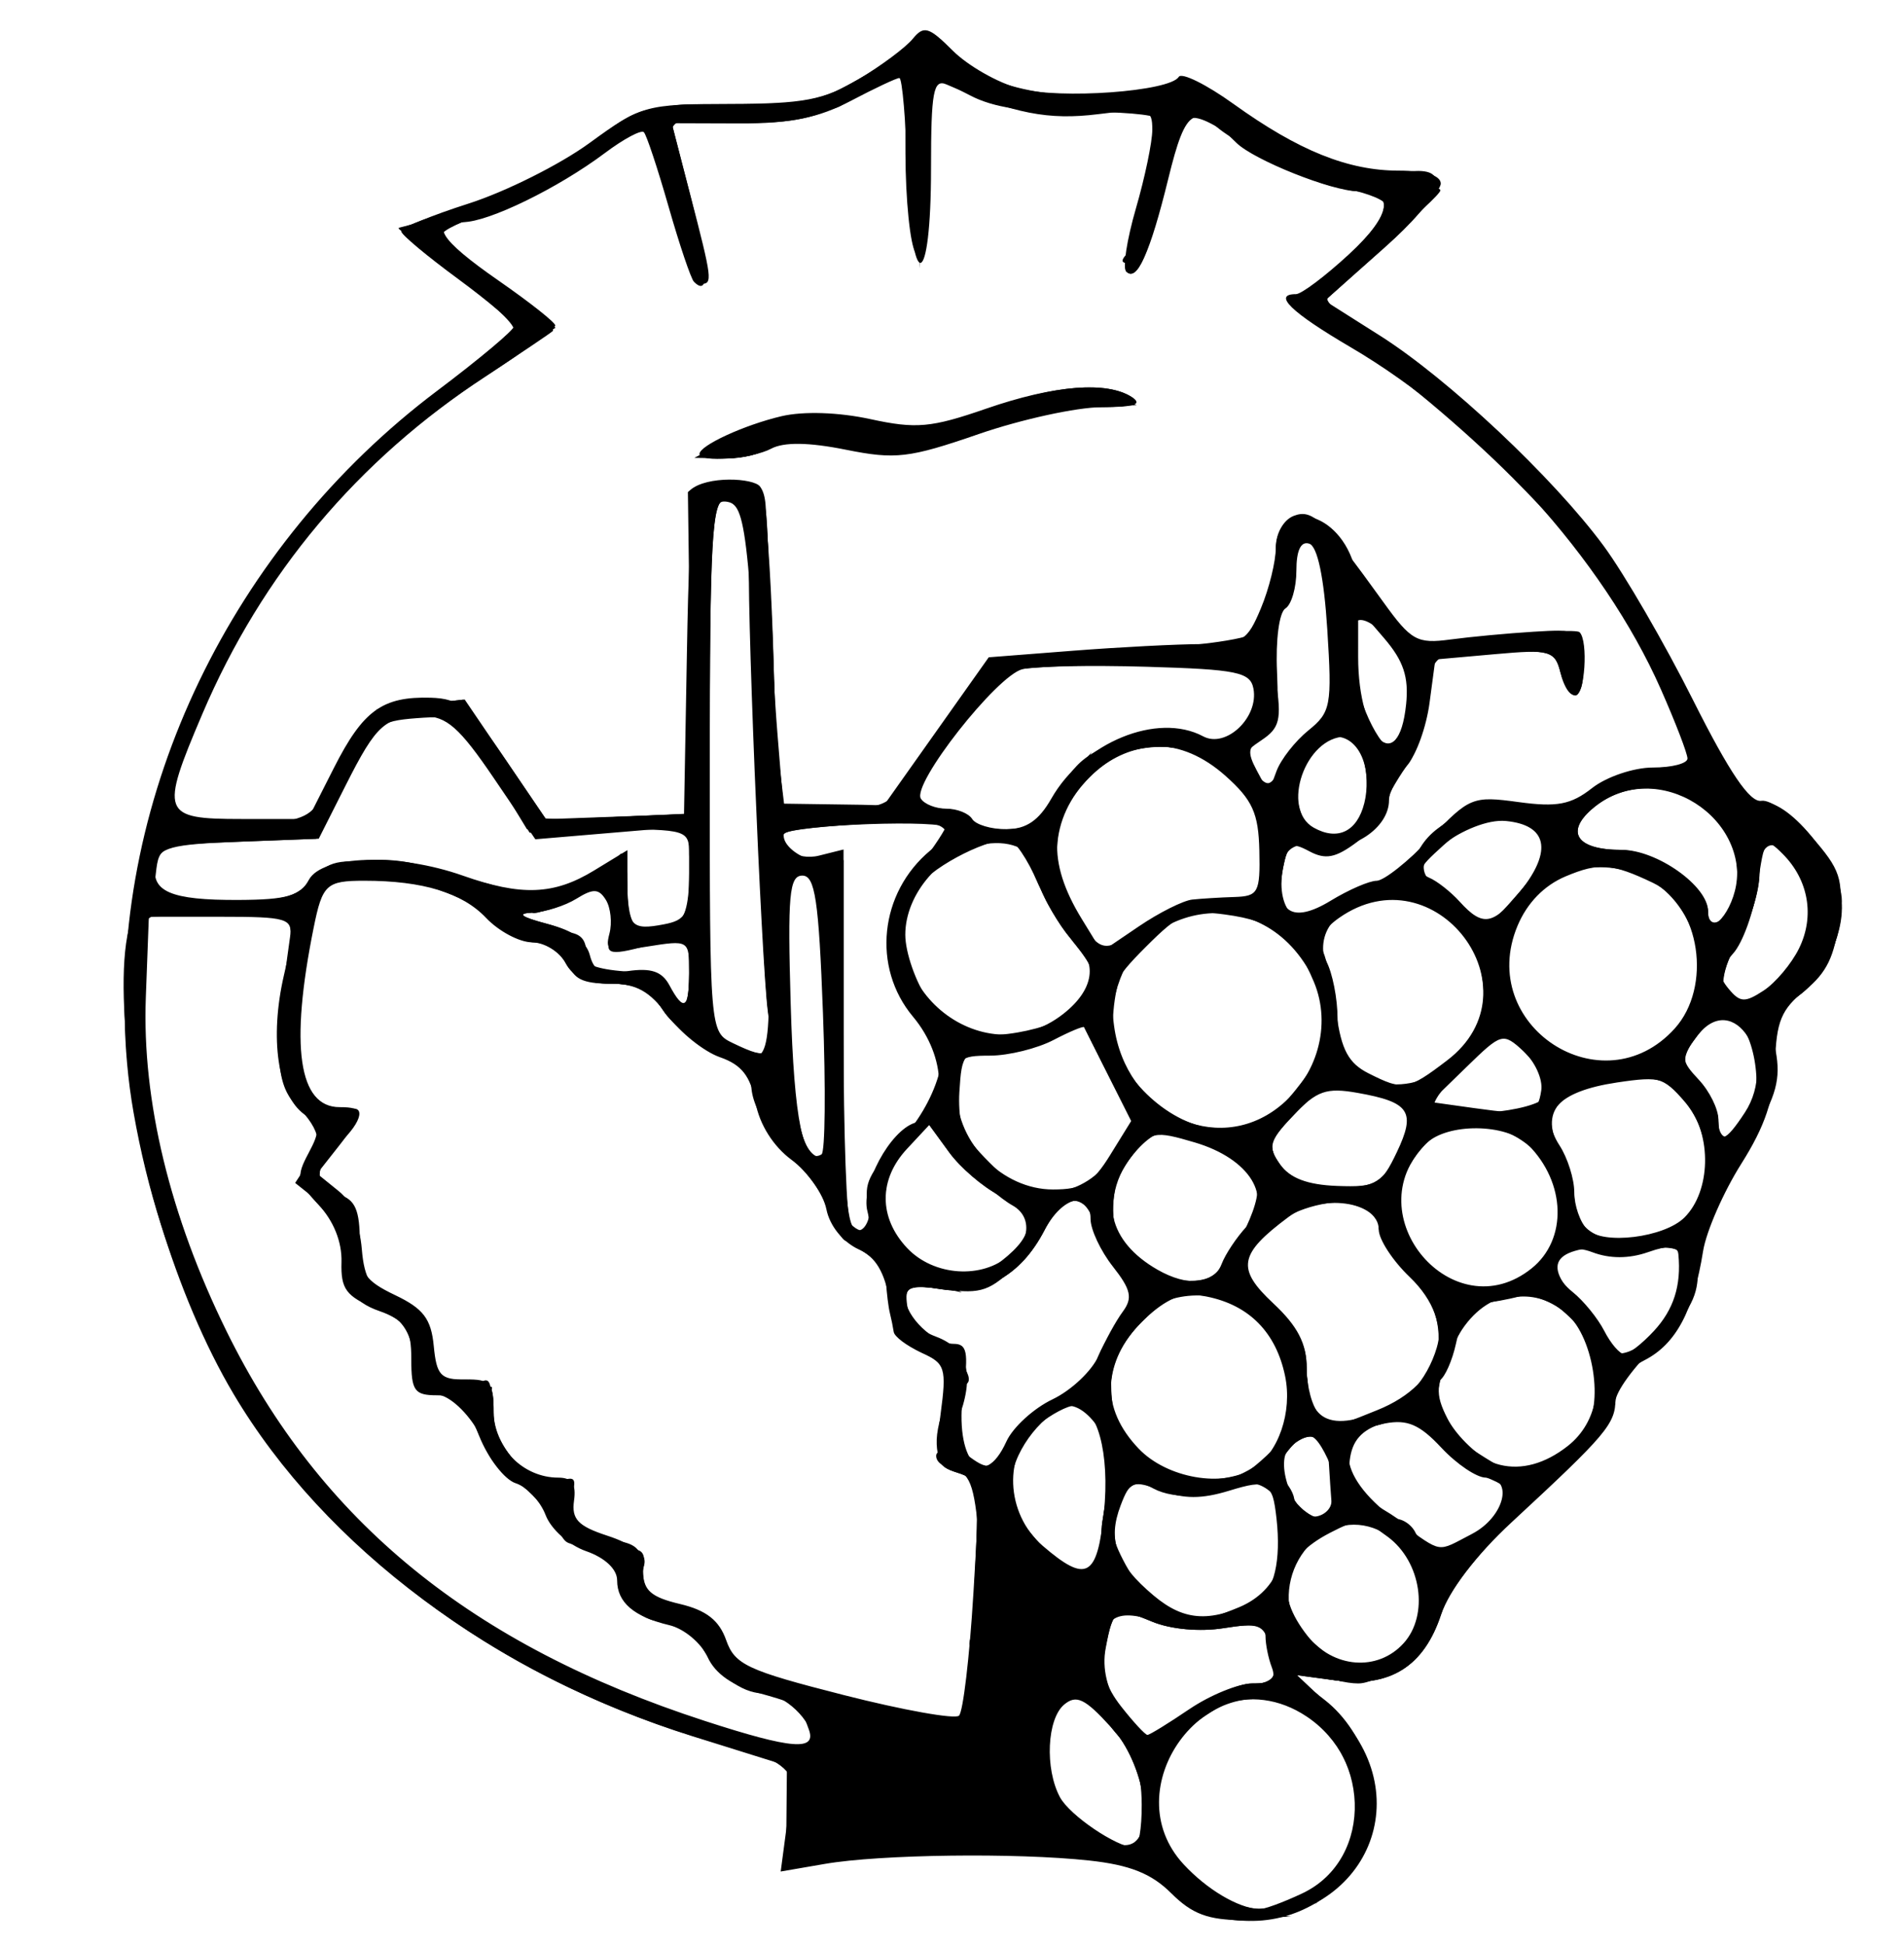
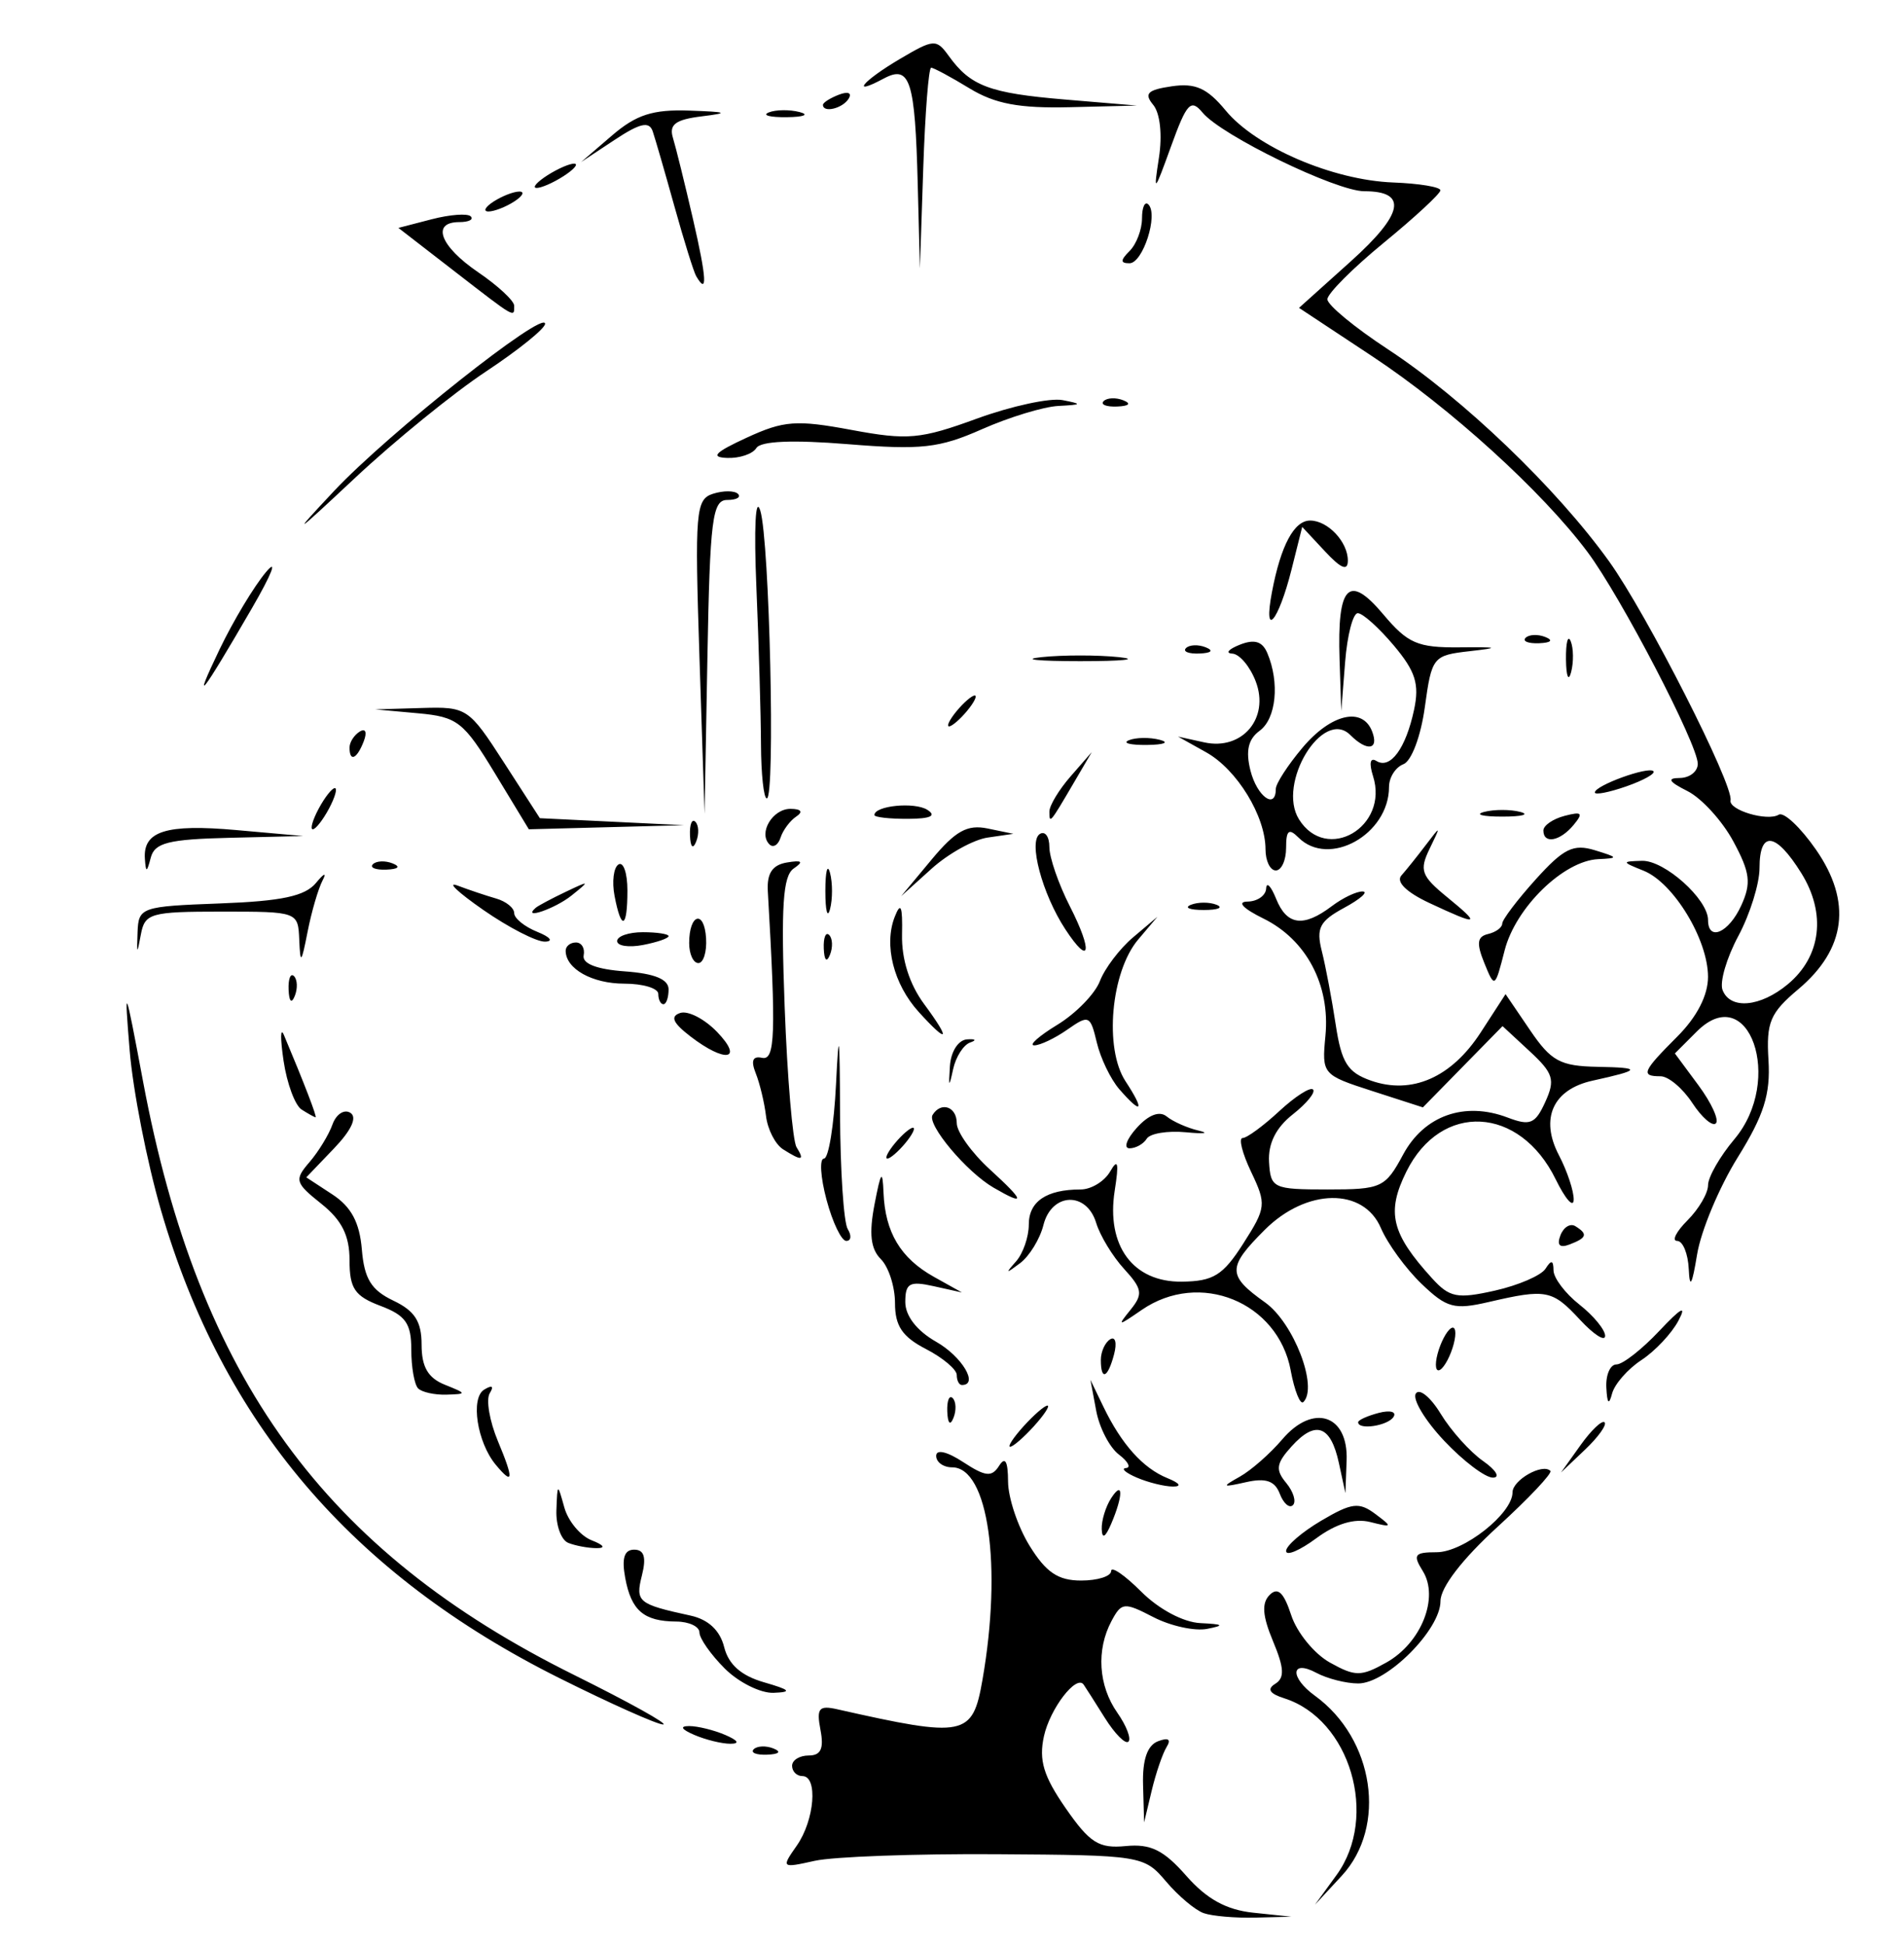
<svg xmlns="http://www.w3.org/2000/svg" xmlns:ns1="http://www.inkscape.org/namespaces/inkscape" xmlns:ns2="http://sodipodi.sourceforge.net/DTD/sodipodi-0.dtd" id="svg2" version="1.1" ns1:version="0.48.4 r9939" width="185" height="189" ns2:docname="Coat_of_arms_of_Kavadarci_Municipality.svg">
  <defs id="defs6" />
  <ns2:namedview pagecolor="#ffffff" bordercolor="#666666" borderopacity="1" objecttolerance="10" gridtolerance="10" guidetolerance="10" ns1:pageopacity="0" ns1:pageshadow="2" ns1:window-width="1366" ns1:window-height="705" id="namedview4" showgrid="false" ns1:zoom="1.2465716" ns1:cx="91.793013" ns1:cy="136.9149" ns1:window-x="-8" ns1:window-y="-8" ns1:window-maximized="1" ns1:current-layer="svg2" />
  <g id="g2987" transform="translate(4.962,2.582)" style="fill:#000000">
-     <path style="fill:#000000" d="m 108.848,181.394 c -1.921,-1.921 -4.019,-2.759 -7.977,-3.188 -7.092,-0.768 -20.294,-0.601 -25.674,0.326 l -4.303,0.741 0.666,-5.023 0.666,-5.023 -9.864,-3.087 C 43.098,160.111 26.587,147.802 17.726,132.863 12.127,123.424 7.874,109.391 7.25,98.296 5.918,74.612 17.56,50.411 37.506,35.398 41.628,32.296 44.988,29.475 44.974,29.129 44.96,28.783 42.504,26.7 39.516,24.5 c -2.988,-2.2 -5.451,-4.271 -5.474,-4.602 -0.023,-0.331 2.907,-1.544 6.512,-2.695 3.605,-1.151 8.892,-3.797 11.75,-5.88 C 57.344,7.649 57.756,7.534 66,7.517 c 7.18,-0.015 9.121,-0.391 12.5,-2.421 2.2,-1.322 4.552,-3.081 5.227,-3.909 1.069,-1.312 1.569,-1.164 3.884,1.151 1.461,1.461 4.362,3.116 6.446,3.677 3.974,1.07 14.632,0.297 15.511,-1.126 0.282,-0.456 2.68,0.729 5.33,2.633 C 121.22,12.064 126.023,14 130.968,14 c 2.544,0 4.042,0.461 4.06,1.25 0.015,0.688 -2.514,3.531 -5.621,6.318 l -5.649,5.068 5.371,3.401 c 6.613,4.188 16.836,13.796 21.718,20.414 2.009,2.723 5.923,9.473 8.697,15 3.535,7.043 5.519,9.969 6.632,9.782 0.873,-0.147 3.042,1.389 4.818,3.412 2.886,3.287 3.175,4.164 2.717,8.232 -0.385,3.419 -1.206,5.105 -3.291,6.769 -2.3,1.834 -2.8,3.045 -2.905,7.034 -0.093,3.538 -0.966,6.148 -3.284,9.819 -1.737,2.75 -3.409,6.575 -3.716,8.5 -0.927,5.807 -2.643,9.016 -5.654,10.573 -1.897,0.981 -2.859,2.258 -2.859,3.794 0,2.411 -0.839,3.407 -10.095,11.98 -3.439,3.185 -6.074,6.635 -6.839,8.953 -1.645,4.984 -4.97,7.111 -10.053,6.429 l -3.944,-0.529 3.38,3.188 c 8.723,8.226 3.561,20.612 -8.59,20.612 -3.413,0 -4.992,-0.587 -7.011,-2.606 z m 12.743,-0.005 c 7.059,-3.349 6.688,-14.125 -0.615,-17.902 -8.801,-4.551 -17.723,7.779 -10.924,15.097 2.257,2.429 5.221,4.197 7.296,4.352 0.467,0.035 2.376,-0.661 4.243,-1.547 z M 105.971,172.75 c -0.023,-3.306 -0.701,-4.989 -3.055,-7.577 -2.457,-2.701 -3.297,-3.102 -4.471,-2.128 -1.678,1.393 -1.904,6.229 -0.42,9.002 0.94,1.757 5.441,4.818 7.225,4.913 0.412,0.022 0.737,-1.872 0.721,-4.21 z M 73.607,165.418 C 73.273,164.548 73,163.666 73,163.457 c 0,-0.209 -1.82,-0.87 -4.044,-1.469 -2.709,-0.73 -4.416,-1.906 -5.171,-3.563 -0.62,-1.36 -2.287,-2.75 -3.706,-3.087 C 56.62,154.515 55,153.123 55,150.975 c 0,-1.079 -1.183,-2.192 -3.006,-2.828 -1.683,-0.587 -3.418,-2.132 -3.943,-3.512 -0.515,-1.355 -1.821,-2.745 -2.901,-3.088 -1.08,-0.343 -2.677,-2.406 -3.549,-4.586 C 40.344,133.821 39.497,133 37.508,133 35.31,133 35,132.569 35,129.513 c 0,-3.027 -0.453,-3.676 -3.435,-4.922 -2.905,-1.214 -3.422,-1.914 -3.347,-4.536 0.056,-1.96 -0.767,-4.011 -2.236,-5.574 -2.091,-2.226 -2.189,-2.726 -0.978,-4.989 1.181,-2.206 1.13,-2.674 -0.414,-3.802 -2.57,-1.879 -3.374,-7.398 -1.967,-13.5 1.454,-6.305 1.298,-6.434 -7.235,-5.993 L 9.5,86.5 9.206,94.357 C 8.832,104.361 11.548,115.59 17.046,126.766 26.15,145.271 40.88,157.279 63.5,164.634 c 8.534,2.775 10.943,2.962 10.107,0.784 z M 110.595,163.5 c 2.026,-1.375 4.794,-2.5 6.151,-2.5 1.839,0 2.313,-0.403 1.86,-1.582 C 118.273,158.548 118,157.193 118,156.406 c 0,-1.108 -0.899,-1.286 -3.989,-0.792 -2.398,0.383 -5.203,0.135 -7.032,-0.623 -3.531,-1.462 -3.761,-1.331 -4.547,2.597 -0.427,2.135 0.002,3.694 1.562,5.677 1.183,1.504 2.323,2.734 2.534,2.734 0.211,0 2.041,-1.125 4.067,-2.5 z M 89.612,152.345 c 0.664,-10.939 0.639,-11.13 -1.583,-11.836 -2.068,-0.656 -2.204,-1.13 -1.608,-5.618 0.606,-4.566 0.477,-4.981 -1.885,-6.057 C 83.141,128.199 81.944,127.301 81.875,126.839 81.806,126.378 81.638,125.55 81.5,125 c -0.138,-0.55 -0.306,-1.91 -0.375,-3.021 -0.069,-1.122 -1.265,-2.541 -2.688,-3.189 -1.523,-0.694 -2.782,-2.263 -3.103,-3.866 -0.297,-1.484 -1.823,-3.647 -3.391,-4.807 -1.767,-1.306 -3.097,-3.417 -3.497,-5.549 -0.486,-2.588 -1.342,-3.684 -3.454,-4.42 C 63.448,99.609 61.158,97.78 59.904,96.084 58.164,93.73 56.848,93 54.347,93 52.094,93 50.736,92.375 50,91 49.411,89.9 47.933,88.992 46.715,88.983 45.497,88.973 43.496,87.906 42.269,86.612 39.954,84.169 36.124,83 30.434,83 26.749,83 26.363,83.359 25.513,87.57 23.189,99.081 24.046,105 28.035,105 c 2.479,0 2.463,0.551 -0.11,3.822 l -2.075,2.638 2.075,1.68 C 29.29,114.245 30,115.986 30,118.225 c 0,2.894 0.515,3.65 3.433,5.042 2.737,1.305 3.497,2.305 3.75,4.935 0.275,2.866 0.677,3.293 3.067,3.259 2.441,-0.035 2.75,0.324 2.75,3.193 0,3.455 2.864,6.346 6.285,6.346 1.332,0 1.754,0.618 1.527,2.239 -0.25,1.788 0.392,2.47 3.187,3.386 2.66,0.871 3.505,1.706 3.52,3.478 0.016,1.841 0.768,2.509 3.578,3.173 2.562,0.606 3.82,1.588 4.496,3.51 0.84,2.387 2.043,2.95 11.422,5.339 5.766,1.469 10.807,2.371 11.202,2.005 0.395,-0.366 1.022,-5.669 1.393,-11.785 z m 41.804,4.749 c 2.491,-2.753 1.726,-7.919 -1.531,-10.34 -2.432,-1.807 -2.828,-1.834 -5.629,-0.386 -4.735,2.449 -5.471,5.817 -2.183,9.997 2.492,3.168 6.829,3.506 9.343,0.728 z M 117.25,152.826 c 1.582,-0.811 2.27,-3.769 1.821,-7.826 -0.401,-3.628 -0.834,-3.886 -4.586,-2.734 -2.68,0.823 -4.417,0.821 -6.611,-0.007 -2.741,-1.035 -3.052,-0.921 -3.95,1.441 -1.29,3.394 -0.455,5.676 3.206,8.756 3.055,2.571 5.642,2.666 10.12,0.371 z m -14.953,-8.417 C 102.897,138.603 101.638,134 99.45,134 c -0.676,0 -2.269,0.842 -3.539,1.871 -3.422,2.771 -3.201,8.622 0.445,11.758 4.243,3.65 5.291,3.082 5.941,-3.221 z m 35.752,2.065 c 3.176,-1.643 4.122,-5.474 1.352,-5.474 -0.879,0 -2.817,-1.304 -4.306,-2.898 -2.115,-2.265 -3.314,-2.782 -5.483,-2.368 -5.23,1 -4.594,5.416 1.388,9.63 4.308,3.035 3.558,2.916 7.05,1.111 z M 124.4,143.236 c -0.055,-0.68 -0.168,-2.361 -0.25,-3.736 -0.156,-2.606 -1.972,-3.278 -3.832,-1.418 -1.544,1.544 0.657,7.069 2.662,6.683 0.836,-0.161 1.475,-0.849 1.42,-1.529 z m -7.584,-3.101 c 2.451,-1.554 3.809,-5.517 3.086,-9.006 -0.879,-4.244 -3.497,-6.899 -7.615,-7.722 -2.695,-0.539 -3.691,-0.157 -6.247,2.399 -3.973,3.973 -4.102,8.476 -0.353,12.389 2.746,2.867 8.175,3.813 11.129,1.94 z m -23.994,-2.643 c 0.628,-1.379 2.644,-3.223 4.478,-4.098 1.835,-0.875 3.851,-2.784 4.482,-4.242 0.63,-1.458 1.688,-3.384 2.35,-4.28 0.979,-1.324 0.799,-2.144 -0.964,-4.385 -1.193,-1.516 -2.168,-3.596 -2.168,-4.622 0,-2.894 -2.776,-2.199 -4.495,1.125 -2.242,4.336 -5.836,6.38 -10.024,5.7 C 83.93,122.277 83,122.491 83,123.491 83,125.338 85.779,128 87.707,128 c 1.286,0 1.451,0.826 0.928,4.646 -0.906,6.609 1.902,9.86 4.187,4.846 z m 54.544,0.435 c 5.978,-4.702 1.573,-15.93 -5.643,-14.383 -4.341,0.931 -4.473,1.043 -5.222,4.456 -0.36,1.637 -1.068,3.233 -1.573,3.545 -0.521,0.322 -0.271,1.823 0.577,3.462 2.726,5.271 7.408,6.423 11.861,2.92 z m -18.521,-3.482 c 6.553,-2.622 7.95,-8.353 3.156,-12.946 -1.65,-1.581 -3,-3.654 -3,-4.608 0,-2.769 -5.656,-3.54 -8.793,-1.198 -4.809,3.59 -5.055,5.004 -1.457,8.368 2.376,2.222 3.25,3.913 3.25,6.289 0,1.787 0.54,3.789 1.2,4.449 1.474,1.474 1,1.504 5.644,-0.354 z m 26.892,-7.696 c 1.921,-2.073 2.67,-4.419 2.379,-7.448 -0.084,-0.878 -0.872,-0.934 -2.947,-0.211 -1.856,0.647 -3.722,0.649 -5.415,0.005 -3.401,-1.293 -4.815,1.552 -1.919,3.863 1.062,0.848 2.45,2.554 3.084,3.791 0.634,1.238 1.508,2.25 1.943,2.25 0.435,0 1.729,-1.012 2.875,-2.25 z m -11.882,-6.081 c 3.498,-2.807 3.341,-8.331 -0.342,-12.014 -2.095,-2.095 -7.88,-2.145 -9.939,-0.085 -6.912,6.912 2.679,18.198 10.281,12.099 z M 113.731,120.25 c 0.367,-0.963 1.459,-2.602 2.426,-3.643 2.635,-2.837 0.319,-6.598 -5.035,-8.179 -3.929,-1.16 -4.24,-1.093 -6.13,1.31 -3.231,4.108 -2.277,8.31 2.508,11.054 2.923,1.676 5.468,1.455 6.231,-0.542 z m -20.56,-0.905 c 2.591,-2.345 2.274,-4.063 -1.067,-5.791 -1.593,-0.824 -3.769,-2.696 -4.836,-4.16 l -1.94,-2.663 -2.164,2.323 c -2.763,2.965 -2.759,6.684 0.01,9.632 2.582,2.748 7.342,3.062 9.997,0.659 z m 65.543,-3.631 c 2.548,-2.548 2.679,-7.944 0.268,-11.01 -2.028,-2.578 -2.558,-2.741 -6.84,-2.099 -5.729,0.859 -7.631,2.942 -5.578,6.109 0.79,1.218 1.436,3.266 1.436,4.55 0,1.284 0.562,2.91 1.25,3.612 1.507,1.539 7.499,0.803 9.464,-1.162 z m -79.394,-0.597 c -0.66,-2.525 2.181,-7.824 4.609,-8.594 3.204,-1.017 3.112,-6.384 -0.176,-10.307 C 79.731,91.416 80.485,84.162 85.434,80.055 86.295,79.34 87,78.36 87,77.877 c 0,-0.853 -14.874,-0.337 -15.758,0.547 -1.159,1.159 1.228,2.674 3.367,2.137 L 77,79.962 77,97.814 c 0,9.819 0.3,18.152 0.667,18.519 1.283,1.283 2.142,0.65 1.654,-1.217 z m 23.592,-5.476 2.076,-3.359 -2.244,-4.391 c -1.234,-2.415 -2.29,-4.512 -2.345,-4.659 -0.056,-0.147 -1.406,0.412 -3,1.244 C 95.804,99.307 93.037,99.99 91.25,99.994 88.19,100 88,100.209 88,103.577 88,108.497 92.464,113 97.342,113 c 2.888,0 3.856,-0.584 5.571,-3.359 z m 27.839,-0.247 c 1.884,-3.952 1.272,-4.881 -3.807,-5.781 -3.029,-0.537 -3.952,-0.215 -6.239,2.172 -2.389,2.494 -2.533,3.017 -1.305,4.759 0.953,1.352 2.669,2.004 5.551,2.111 3.823,0.141 4.307,-0.131 5.799,-3.26 z M 75,95.848 C 74.589,84.872 74.233,82.5 73,82.5 c -1.273,0 -1.445,1.893 -1.135,12.5 0.33,11.324 1.225,15.676 2.998,14.587 C 75.213,109.372 75.275,103.19 75,95.848 z m 89.565,9.692 c 3.353,-5.117 -1.073,-12.171 -4.656,-7.421 -1.574,2.086 -1.561,2.337 0.209,4.237 1.035,1.111 1.882,2.835 1.882,3.831 0,2.443 0.647,2.28 2.565,-0.648 z m -45.273,-0.556 c 3.752,-2.952 5.16,-7.965 3.411,-12.149 -1.847,-4.418 -3.807,-5.906 -8.637,-6.554 -3.614,-0.485 -4.373,-0.176 -7.667,3.118 -3.304,3.304 -3.604,4.045 -3.113,7.706 1.128,8.41 9.864,12.71 16.005,7.879 z m 25.501,-1.618 c 0.162,-1.087 -0.622,-2.806 -1.742,-3.82 -1.995,-1.805 -2.107,-1.774 -5.525,1.555 l -3.489,3.398 4.231,0.592 c 5.562,0.778 6.177,0.615 6.525,-1.725 z m -9.138,-2.917 c 9.041,-6.896 -1.181,-20.373 -10.5,-13.845 -1.559,1.092 -2.06,2.129 -1.569,3.25 0.396,0.905 0.989,3.659 1.317,6.12 0.459,3.439 1.174,4.765 3.097,5.735 3.415,1.724 3.835,1.654 7.656,-1.26 z M 157.75,97.37 c 3.667,-4.044 2.485,-11.98 -2.11,-14.169 -3.982,-1.897 -5.237,-1.989 -8.479,-0.626 -2.089,0.878 -3.745,2.582 -4.675,4.807 -4.046,9.682 8.248,17.726 15.265,9.988 z M 69.65,95.75 C 69,90.962 67.467,53.011 67.866,51.564 68.417,49.566 66.888,46 65.481,46 64.211,46 64,49.686 64,71.847 c 0,25.816 0.003,25.848 2.25,26.932 3.647,1.759 4.007,1.438 3.4,-3.03 z m 28.715,0.177 c 3.004,-2.363 3.386,-5.059 0.998,-7.041 C 98.463,88.14 96.904,85.609 95.899,83.264 94.894,80.919 93.591,79 93.003,79 c -2.446,0 -7.92,2.975 -8.923,4.85 -4.783,8.938 6.33,18.335 14.285,12.078 z M 62,91.872 c 0,-3.105 -0.03,-3.123 -4.125,-2.468 -3.731,0.597 -4.077,0.476 -3.623,-1.261 0.276,-1.057 0.121,-2.533 -0.345,-3.282 -0.688,-1.105 -1.226,-1.126 -2.864,-0.111 -1.109,0.688 -3.036,1.297 -4.281,1.353 -1.576,0.072 -1.153,0.399 1.39,1.076 2.347,0.625 3.845,1.705 4.188,3.019 0.431,1.648 1.141,1.957 3.65,1.589 2.309,-0.339 3.369,0.018 4.097,1.377 C 61.492,95.789 62,95.445 62,91.872 z m 107.84,-2.298 c 1.54,-3.129 0.929,-6.663 -1.59,-9.181 -1.662,-1.662 -1.78,-1.516 -2.429,3.025 -0.375,2.624 -1.451,5.62 -2.39,6.658 -1.408,1.556 -1.483,2.157 -0.425,3.432 1.104,1.331 1.574,1.354 3.388,0.167 1.158,-0.758 2.709,-2.603 3.446,-4.1 z m -58.95,-4.745 c 0.886,-0.094 2.735,-0.207 4.11,-0.25 2.293,-0.072 2.492,-0.444 2.401,-4.499 -0.081,-3.635 -0.662,-4.923 -3.266,-7.25 -4.361,-3.896 -9.257,-3.862 -13.212,0.093 -3.953,3.953 -4.197,8.208 -0.79,13.767 l 1.955,3.19 3.595,-2.44 c 1.977,-1.342 4.32,-2.517 5.206,-2.611 z M 62,82.237 l 0,-4.53 -7.473,0.632 -7.473,0.632 -4.064,-5.985 c -3.3,-4.859 -4.574,-5.982 -6.777,-5.97 -3.758,0.021 -4.577,0.744 -7.577,6.693 l -2.627,5.208 -7.744,0.292 c -6.655,0.251 -7.794,0.556 -8.103,2.172 -0.51,2.671 1.449,3.517 8.069,3.486 4.663,-0.022 5.984,-0.4 6.812,-1.947 C 26.337,80.502 33.75,80.295 40,82.5 c 5.687,2.007 8.856,1.885 12.75,-0.489 l 3.25,-1.982 0,3.319 c 0,4.068 0.384,4.492 3.524,3.892 C 61.725,86.819 62,86.263 62,82.237 z m 66.79,0.767 c 0.71,-0.002 3.062,-1.866 5.227,-4.143 3.785,-3.979 4.116,-4.115 8.559,-3.506 3.738,0.512 5.107,0.252 7.157,-1.361 C 151.129,72.898 153.784,72 155.635,72 157.486,72 159,71.606 159,71.124 c 0,-0.482 -1.168,-3.519 -2.595,-6.75 C 150.817,51.722 138.869,38.553 126.269,31.157 120.47,27.754 118.664,26 120.957,26 c 0.526,0 2.84,-1.739 5.142,-3.865 C 130.313,18.244 130.628,16 126.961,16 c -2.502,0 -10.087,-3.027 -11.789,-4.704 -4.077,-4.019 -4.884,-3.592 -6.622,3.501 -1.772,7.23 -3.048,10.039 -4.088,8.999 -0.356,-0.356 0.07,-3.112 0.946,-6.125 C 106.283,14.657 107,11.217 107,10.024 107,7.992 106.67,7.897 101.75,8.511 96.904,9.115 93.603,8.469 87,5.623 85.732,5.076 85.5,6.329 85.5,13.738 85.5,25.734 83.583,26.162 83.212,14.25 83.054,9.162 82.699,5 82.423,5 82.146,5 80.026,5.998 77.71,7.218 74.575,8.869 71.815,9.43 66.902,9.413 l -6.598,-0.022 1.9,7.418 c 1.7,6.637 1.795,9.524 0.263,7.992 C 62.175,24.509 61.065,21.223 60,17.5 58.935,13.777 57.854,10.521 57.598,10.264 57.341,10.008 55.639,10.917 53.816,12.285 49.256,15.704 42.496,19 40.04,19 c -3.358,0 -2.349,1.665 3.448,5.69 3.018,2.095 5.493,4.052 5.5,4.348 0.006,0.296 -3.026,2.521 -6.738,4.944 C 29.799,42.11 20.481,53.21 14.689,66.816 10.566,76.501 10.751,77 18.483,77 l 6.483,0 2.515,-4.964 c 2.833,-5.59 4.713,-6.953 9.404,-6.82 2.805,0.08 3.796,0.898 7.26,5.999 l 4.011,5.907 6.671,-0.311 L 61.5,76.5 61.777,61.042 c 0.293,-16.353 0.52,-17.086 5.142,-16.596 2.525,0.267 2.586,0.454 2.826,8.664 C 69.881,57.724 70.257,64.763 70.581,68.75 l 0.59,7.25 4.759,0 4.759,0 5.209,-7.356 5.209,-7.356 8.196,-0.638 c 4.508,-0.351 10.132,-0.641 12.497,-0.644 3.96,-0.005 4.416,-0.281 5.75,-3.474 C 118.348,54.625 119,51.973 119,50.639 c 0,-1.386 0.749,-2.712 1.747,-3.096 1.824,-0.7 2.933,0.368 8.708,8.388 2.689,3.735 3.274,4.061 6.5,3.628 1.95,-0.262 5.57,-0.601 8.045,-0.753 4.408,-0.272 4.506,-0.212 4.813,2.958 0.356,3.674 -1.3,4.416 -2.165,0.971 -0.529,-2.107 -0.973,-2.229 -6.358,-1.75 L 134.5,61.5 l -0.562,4.214 c -0.309,2.318 -1.275,5.018 -2.147,6 -0.871,0.982 -1.743,2.638 -1.938,3.68 -0.194,1.042 -1.535,2.775 -2.978,3.852 -2.073,1.547 -3.048,1.732 -4.638,0.881 -1.756,-0.94 -2.08,-0.729 -2.536,1.648 -0.826,4.301 0.866,5.461 4.623,3.17 1.747,-1.065 3.757,-1.939 4.467,-1.941 z M 63,41.535 c 0,-0.821 4.346,-2.823 7.976,-3.675 2.125,-0.499 5.551,-0.386 8.631,0.284 4.448,0.967 5.901,0.836 11.254,-1.017 C 97.45,34.847 102.583,34.438 105,36 c 1.093,0.707 0.301,0.974 -2.925,0.985 -2.434,0.008 -7.812,1.184 -11.951,2.613 -6.767,2.336 -8.07,2.488 -12.918,1.515 C 73.623,40.393 71.196,40.36 69.972,41.015 68.111,42.011 63,42.392 63,41.535 z m 79.824,42.412 c 3.073,-3.89 2.537,-6.362 -1.463,-6.752 -3.563,-0.347 -10.087,4.444 -7.486,5.497 0.756,0.306 2.106,1.363 3,2.349 2.253,2.484 3.27,2.297 5.949,-1.094 z m 20.77,0.533 C 165.495,76.908 156.033,70.914 149.952,75.838 147.02,78.212 148.16,80 152.604,80 156.037,80 161,83.52 161,85.955 c 0,2.099 1.98,0.975 2.594,-1.474 z m -35.995,-9.019 C 128.307,72.641 127.271,69 125.761,69 c -3.883,0 -6.323,7.027 -3.072,8.846 2.321,1.299 4.216,0.379 4.909,-2.384 z M 97.192,75.015 c 3.111,-5.468 10.313,-8.421 14.748,-6.047 2.225,1.191 5.421,-1.847 4.886,-4.643 -0.306,-1.597 -1.596,-1.861 -10.338,-2.117 -5.494,-0.161 -10.942,-0.054 -12.108,0.236 -2.493,0.622 -10.752,11.146 -9.869,12.575 C 84.845,75.559 85.965,76 87,76 c 1.035,0 2.16,0.45 2.5,1 0.34,0.55 1.829,0.997 3.309,0.994 1.935,-0.004 3.166,-0.842 4.382,-2.979 z m 24.977,-6.626 c 2.181,-1.764 2.302,-2.41 1.833,-9.809 -0.321,-5.068 -0.952,-8.07 -1.752,-8.333 -0.815,-0.269 -1.25,0.64 -1.25,2.612 0,1.663 -0.481,3.321 -1.068,3.684 -0.602,0.372 -0.957,3.06 -0.813,6.165 0.2,4.312 -0.112,5.71 -1.439,6.452 -1.392,0.779 -1.488,1.332 -0.538,3.107 l 1.156,2.16 0.768,-2.075 c 0.422,-1.141 1.818,-2.924 3.103,-3.963 z m 9.491,-2.519 c 0.274,-2.669 -0.251,-4.245 -2.147,-6.451 L 127.002,56.5 l -0.001,4.764 c -0.002,7.911 3.921,11.79 4.658,4.605 z" id="path2995" ns1:connector-curvature="0" />
-     <path style="fill:#000000" d="m 108.551,180.91 -3.519,-3.09 -13.266,-0.153 c -7.296,-0.084 -14.862,0.214 -16.813,0.663 l -3.547,0.816 0.047,-5.171 L 71.5,168.804 64,166.601 C 33.383,157.611 13.308,135.703 8.011,105.5 3.626,80.5 16.356,50.593 37.807,35.5 c 3.908,-2.75 7.126,-5.484 7.15,-6.075 0.024,-0.591 -2.422,-2.841 -5.435,-5 -3.013,-2.159 -5.488,-4.204 -5.5,-4.545 -0.012,-0.341 2.116,-1.199 4.728,-1.906 6.082,-1.646 9.796,-3.498 14.623,-7.293 3.62,-2.846 4.441,-3.049 12.588,-3.113 8.034,-0.063 9.124,-0.323 13.944,-3.319 l 5.228,-3.25 3.19,2.433 c 3.851,2.937 11.255,4.054 18.067,2.726 4.779,-0.932 5.037,-0.854 11.313,3.444 5.953,4.076 8.959,5.004 14.458,4.464 4.009,-0.393 2.998,2.452 -2.652,7.466 l -5.831,5.174 6.411,4.342 c 13.601,9.211 22.7,20.163 30.487,36.696 2.975,6.316 4.268,8.122 5.526,7.723 2.403,-0.763 7.897,5.861 7.897,9.52 0,3.96 -1.821,7.665 -4.691,9.545 -2.012,1.318 -2.282,2.094 -1.739,4.993 0.511,2.724 0.055,4.416 -2.209,8.203 -4.067,6.802 -5.362,10.071 -5.362,13.541 0,2.246 -1.045,4.034 -4,6.845 -2.2,2.093 -4,4.569 -4,5.503 0,0.934 -3.538,5.114 -7.862,9.29 -5.236,5.056 -8.272,8.856 -9.089,11.377 -1.647,5.082 -4.925,7.129 -10.269,6.412 l -4.179,-0.56 3.176,2.485 c 1.997,1.563 3.586,4.009 4.281,6.589 3.097,11.501 -10.466,19.636 -19.506,11.699 z m 13.358,0.637 c 6.448,-3.334 6.513,-13.016 0.116,-17.315 -5.41,-3.636 -11.893,-1.192 -14.033,5.292 -1.527,4.626 0.006,8.637 4.367,11.431 3.752,2.404 5.801,2.531 9.55,0.593 z M 106.144,172.451 c -0.194,-2.255 -1.345,-5.09 -2.74,-6.747 C 102.082,164.132 101,162.445 101,161.955 c 0,-1.979 -2.928,0.401 -3.891,3.163 -1.171,3.36 -0.269,6.574 2.526,9.002 4.57,3.969 6.942,3.36 6.509,-1.669 z M 74,166.571 c 0,-1.932 -2.757,-4.564 -4.821,-4.603 C 67.006,161.927 64.635,160.078 63.128,157.25 62.389,155.863 60.998,155 59.5,155 c -2.522,0 -4.563,-2.57 -3.779,-4.758 0.277,-0.772 -0.774,-1.503 -2.721,-1.892 -1.971,-0.394 -3.577,-1.522 -4.24,-2.978 -0.587,-1.289 -2.161,-3.06 -3.497,-3.936 -1.336,-0.875 -3.059,-3.1 -3.829,-4.942 -0.908,-2.173 -2.197,-3.464 -3.666,-3.672 -1.755,-0.249 -2.338,-1.072 -2.586,-3.648 -0.254,-2.647 -0.918,-3.535 -3.25,-4.348 -2.731,-0.952 -3.446,-2.32 -2.978,-5.697 0.105,-0.754 -1.054,-2.669 -2.575,-4.257 -2.142,-2.236 -2.496,-3.155 -1.572,-4.079 1.747,-1.747 1.467,-3.52 -0.933,-5.92 C 21.764,102.764 21.638,99.615 23.216,88.5 23.477,86.663 22.928,86.5 16.5,86.5 l -7,0 -0.5,5 c -0.753,7.527 0.746,16.708 4.393,26.912 8.351,23.365 23.181,37.181 49.607,46.214 11.154,3.813 11,3.785 11,1.946 z M 116.65,161 c 2.518,0 2.648,-0.284 1.721,-3.743 -0.532,-1.985 -1.048,-2.172 -4.475,-1.624 -2.281,0.365 -5.125,0.101 -6.917,-0.641 -3.533,-1.463 -3.775,-1.325 -4.508,2.582 -0.369,1.968 0.116,3.996 1.482,6.189 l 2.031,3.262 4.158,-3.012 C 112.429,162.355 115.358,161 116.65,161 z m -28.131,2.969 c 0.351,-0.567 0.876,-5.921 1.169,-11.898 0.514,-10.526 0.462,-10.888 -1.66,-11.562 -1.993,-0.632 -2.13,-1.137 -1.518,-5.582 0.627,-4.556 0.501,-4.965 -1.853,-6.037 -1.848,-0.842 -2.704,-2.206 -3.19,-5.087 -0.467,-2.767 -1.355,-4.251 -2.989,-4.995 -1.278,-0.582 -2.605,-2.24 -2.949,-3.683 C 75.185,113.681 73.582,111.375 71.965,110 c -2.495,-2.123 -3.486,-4.22 -3.891,-8.237 -0.041,-0.405 -1.614,-1.38 -3.497,-2.166 -1.882,-0.786 -4.184,-2.592 -5.115,-4.013 C 58.2,93.657 56.919,93 54.42,93 52.094,93 50.743,92.389 50,91 49.411,89.9 48.063,89 47.004,89 45.945,89 44.213,88.072 43.156,86.937 40.718,84.32 32.777,81.895 29.072,82.636 26.549,83.14 26.112,83.818 25.118,88.768 24.503,91.829 24,96.136 24,98.338 c 0,4.341 2.315,7.862 4.594,6.988 2.064,-0.792 1.713,1.087 -0.594,3.174 -2.548,2.306 -2.548,4.191 0,5 1.563,0.496 2,1.513 2,4.654 0,3.548 0.352,4.152 3,5.152 2.049,0.773 3.04,1.856 3.125,3.413 0.069,1.254 0.186,2.843 0.261,3.531 0.078,0.717 1.517,1.246 3.375,1.24 2.977,-0.009 3.239,0.249 3.239,3.177 0,3.608 4.056,7.632 6.679,6.625 1.189,-0.456 1.403,-0.126 0.914,1.415 -0.745,2.348 0.847,3.954 4.407,4.447 1.906,0.264 2.5,0.938 2.5,2.842 0,1.954 0.736,2.735 3.391,3.596 1.938,0.629 3.987,2.238 4.782,3.754 0.765,1.46 1.797,2.654 2.293,2.654 0.497,0 2.17,0.537 3.718,1.194 2.488,1.056 11.76,3.328 15.006,3.677 0.655,0.07 1.478,-0.336 1.828,-0.903 z m 44.319,-8.514 c 2.332,-5.118 -3.082,-11.453 -8.143,-9.529 -5.319,2.022 -6.152,7.672 -1.685,11.43 2.56,2.154 3.437,2.384 5.862,1.539 1.568,-0.547 3.353,-2.095 3.966,-3.44 z m -17.407,-1.861 c 3.881,-1.622 5.293,-5.556 3.595,-10.021 -0.801,-2.107 -1.473,-2.597 -2.791,-2.032 -3.35,1.434 -7.026,1.643 -9.126,0.519 -1.843,-0.986 -2.274,-0.794 -3.306,1.471 -0.982,2.155 -0.878,3.178 0.603,5.929 1.577,2.928 4.518,5.27 6.874,5.474 0.43,0.037 2.298,-0.566 4.15,-1.34 z M 102,147.434 c 0,-1.961 0.448,-4.403 0.996,-5.426 1.11,-2.074 -1.578,-7.99 -3.635,-8.002 -2.178,-0.012 -5.358,3.513 -5.954,6.599 -0.491,2.544 -0.02,3.765 2.601,6.75 4.135,4.71 5.993,4.734 5.993,0.079 z m 37.365,-1.507 c 3.327,-2.617 3.319,-3.717 -0.032,-4.991 -1.467,-0.558 -3.666,-2.176 -4.886,-3.597 -1.913,-2.226 -2.614,-2.452 -5.083,-1.634 -2.051,0.679 -2.954,1.706 -3.18,3.616 -0.255,2.155 0.369,3.072 3.25,4.772 1.961,1.157 3.566,2.509 3.566,3.005 0,1.622 3.674,0.946 6.365,-1.171 z M 125.18,144.487 C 126.053,143.613 123.578,137 122.378,137 c -0.623,0 -1.631,0.6 -2.24,1.334 -2.239,2.698 2.596,8.599 5.042,6.153 z m -8.725,-4.108 c 2.855,-1.095 4.505,-5.622 3.567,-9.782 -0.466,-2.066 -0.999,-3.869 -1.184,-4.008 -5.969,-4.464 -8.962,-4.618 -12.914,-0.666 -7.484,7.484 0.422,18.335 10.532,14.456 z m 32.429,-3.739 c 2.124,-2.56 0.98,-9.669 -1.901,-11.811 -4.083,-3.035 -8.576,-1.566 -10.856,3.55 -1.607,3.606 -1.665,4.462 -0.469,6.846 0.752,1.499 2.594,3.367 4.093,4.153 2.296,1.203 3.133,1.217 5.31,0.091 1.422,-0.735 3.142,-2.008 3.823,-2.829 z m -55.908,0.905 c 0.723,-1.35 2.796,-3.158 4.607,-4.018 1.811,-0.86 3.598,-2.567 3.97,-3.795 0.372,-1.228 1.638,-3.283 2.812,-4.567 L 106.5,122.83 104.302,121.047 c -1.209,-0.981 -2.495,-2.967 -2.858,-4.415 -0.876,-3.491 -3.029,-3.335 -4.939,0.359 -2.242,4.336 -5.836,6.38 -10.024,5.7 C 83.467,122.201 83,122.397 83,124.15 c 0,1.331 1.028,2.412 3,3.156 3.132,1.182 3.795,3.796 2.079,8.193 -0.534,1.369 -0.276,2.384 0.82,3.218 2.239,1.705 2.59,1.604 4.076,-1.172 z m 37.664,-3.718 C 132.954,132.695 135,129.036 135,126.03 c 0,-1.032 -1.35,-3.226 -3,-4.876 -1.65,-1.65 -3,-3.701 -3,-4.558 0,-4.082 -9.488,-2.552 -12.479,2.012 -1.516,2.313 -1.44,2.524 1.951,5.502 2.655,2.331 3.527,3.888 3.527,6.293 0,5.43 2.508,6.424 8.64,3.424 z m 25.22,-6.907 c 1.98,-2.125 3.079,-5.605 2.406,-7.622 -0.257,-0.771 -1.346,-0.848 -3.448,-0.245 -1.963,0.563 -3.795,0.495 -5.072,-0.189 -1.511,-0.809 -2.209,-0.739 -2.857,0.283 -1.247,1.968 -1.142,2.272 1.612,4.666 1.375,1.196 2.5,2.852 2.5,3.68 0,2.162 2.596,1.856 4.86,-0.573 z m -13.581,-4.836 c 1.325,-0.504 2.984,-2.304 3.686,-4 3.523,-8.505 -8.07,-15.575 -13.602,-8.295 -2.444,3.216 -1.196,9.053 2.55,11.929 1.921,1.475 4.156,1.586 7.365,0.366 z m -49.914,-2.157 c 3.408,-2.681 3.333,-4.515 -0.261,-6.374 -1.593,-0.824 -3.775,-2.704 -4.848,-4.177 l -1.952,-2.68 -2.152,2.152 c -3.611,3.611 -2.522,9.151 2.348,11.944 2.825,1.62 3.874,1.488 6.865,-0.865 z m 22.894,-1.641 c 1.226,-2.078 2.085,-4.455 1.909,-5.282 -0.519,-2.441 -3.44,-4.712 -6.872,-5.345 -2.647,-0.488 -3.56,-0.138 -5.25,2.01 -3.903,4.962 -1.348,11.767 4.568,12.166 2.994,0.202 3.691,-0.236 5.645,-3.549 z m 41.369,-0.884 c 4.411,-1.184 5.674,-8.476 2.227,-12.859 -1.96,-2.492 -2.538,-2.668 -6.707,-2.042 -5.789,0.868 -7.497,2.923 -5.554,6.681 0.773,1.495 1.406,3.551 1.406,4.568 0,3.664 3.33,5.073 8.628,3.651 z m -77.216,-2.895 c -0.495,-1.972 0.1,-3.219 2.844,-5.963 3.813,-3.813 5.635,-9.987 3.22,-10.914 C 84.722,97.34 83.362,95.667 82.455,93.913 80.424,89.985 81.099,85.87 84.508,81.4 85.879,79.603 87,77.873 87,77.554 87,76.88 71.989,77.678 71.277,78.389 70.251,79.416 72.242,81 74.559,81 L 77,81 77,99 c 0,15.434 0.217,18 1.519,18 1.12,0 1.355,-0.655 0.893,-2.493 z m 23.711,-4.679 2.095,-2.941 -2.359,-4.693 c -1.297,-2.581 -2.429,-4.839 -2.516,-5.017 -0.086,-0.178 -1.581,0.412 -3.321,1.312 -1.74,0.9 -4.369,1.495 -5.843,1.324 -2.445,-0.285 -2.707,0.019 -2.992,3.475 -0.262,3.174 0.225,4.325 3.012,7.112 2.748,2.748 3.888,3.242 6.577,2.847 2.118,-0.311 3.983,-1.503 5.347,-3.419 z m 27.719,-0.048 C 133.084,106.239 132.691,104 129.827,104 c -1.077,0 -2.761,-0.429 -3.741,-0.954 -1.4,-0.749 -2.457,-0.258 -4.926,2.289 -2.836,2.926 -3.007,3.438 -1.746,5.238 0.959,1.369 2.661,2.045 5.429,2.155 3.504,0.14 4.289,-0.246 6,-2.948 z M 75.274,97.25 C 74.797,82.72 74.663,82 72.431,82 c -1.462,0 -1.557,1.332 -0.915,12.75 0.656,11.659 1.469,15.25 3.453,15.25 0.398,0 0.536,-5.737 0.305,-12.75 z m 46.185,5.392 c 3.143,-4.121 3.214,-7.345 0.257,-11.744 C 115.829,82.137 103,86.275 103,96.935 c 0,4.01 4.503,8.997 9.014,9.984 4.236,0.926 6.131,0.068 9.445,-4.276 z m 43.597,3.253 c 1.44,-2.69 0.332,-8.809 -1.739,-9.603 -0.982,-0.377 -2.254,0.3 -3.386,1.801 -1.757,2.33 -1.753,2.468 0.128,4.471 1.068,1.137 1.941,2.825 1.941,3.752 0,2.342 1.704,2.108 3.056,-0.42 z m -20.169,-1.645 c 0.759,-1.346 0.414,-2.351 -1.497,-4.353 l -2.484,-2.603 -3.453,3.453 C 135.554,102.646 134,104.353 134,104.54 c 0,0.187 1.688,0.516 3.75,0.732 2.062,0.216 4.29,0.468 4.95,0.56 0.66,0.092 1.644,-0.619 2.187,-1.582 z m -9.997,-2.646 c 5.189,-2.876 5.792,-10.367 1.204,-14.955 -4.436,-4.436 -14.886,-0.868 -12.194,4.163 0.605,1.131 1.1,3.635 1.1,5.565 0,5.57 4.745,8.078 9.89,5.227 z m 20.497,-1.562 c 7.443,-2.83 6.016,-15.733 -1.984,-17.942 -10.783,-2.977 -16.5,10.815 -7.186,17.338 2.549,1.785 5.544,1.982 9.17,0.604 z M 69.621,95.25 C 69.309,92.638 68.775,80.827 68.434,69.004 68.092,57.181 67.604,47.168 67.348,46.754 67.092,46.339 66.234,46 65.441,46 64.223,46 64,50.033 64,72.032 l 0,26.032 2.25,0.904 c 3.717,1.494 3.961,1.225 3.371,-3.719 z m 28.308,1.287 c 3.93,-2.032 4.379,-4.018 1.644,-7.268 C 98.283,87.737 96.502,84.743 95.613,82.617 94.103,79.002 93.787,78.791 90.749,79.374 86.533,80.183 83,84.228 83,88.244 c 0,1.723 1.012,4.62 2.25,6.437 1.88,2.762 2.874,3.306 6.05,3.312 2.09,0.004 5.073,-0.652 6.629,-1.456 z M 62,92.07 l 0,-3.93 -3.243,0.93 c -4.464,1.28 -5.067,1.181 -4.341,-0.711 0.346,-0.902 0.356,-2.504 0.021,-3.559 -0.565,-1.781 -0.779,-1.806 -2.987,-0.359 -1.308,0.857 -3.407,1.605 -4.664,1.662 -1.58,0.071 -1.129,0.411 1.465,1.099 C 50.919,87.911 52,88.747 52,90.099 52,91.641 52.734,92 55.883,92 c 3.042,0 3.997,0.433 4.406,2 C 61.142,97.257 62,96.288 62,92.07 z M 167.701,92.75 c 3.55,-3.897 4.144,-5.955 2.708,-9.374 -1.92,-4.573 -4.408,-5.19 -4.413,-1.094 -0.002,1.77 -0.929,4.736 -2.06,6.591 -3.355,5.503 -0.445,8.499 3.764,3.877 z m -60.521,-6.072 c 1.615,-1.176 4.297,-1.951 6.75,-1.951 3.976,0 4.07,-0.08 4.07,-3.459 0,-9.786 -10.503,-14.919 -17.077,-8.345 -3.963,3.963 -4.245,9.411 -0.743,14.33 2.036,2.859 2.312,2.837 7,-0.575 z M 60.418,87.393 C 61.533,86.965 62,85.471 62,82.328 l 0,-4.458 -7.75,0.231 -7.75,0.231 -3.5,-5.656 c -3.228,-5.216 -3.787,-5.657 -7.191,-5.666 -3.49,-0.009 -3.865,0.316 -6.868,5.951 l -3.177,5.96 -7.632,0.29 C 10.632,79.495 10.495,79.547 10.184,82.25 L 9.867,85 16.711,85 c 5.732,0 7.139,-0.344 8.656,-2.116 1.554,-1.815 2.548,-2.036 6.972,-1.553 2.838,0.31 7.41,1.201 10.16,1.979 4.439,1.256 5.393,1.234 8.5,-0.197 C 52.925,82.226 54.831,81.05 55.235,80.5 c 0.404,-0.55 0.742,0.613 0.75,2.583 0.02,4.76 0.937,5.651 4.434,4.31 z M 144.86,78.75 c -1.383,-2.602 -6.251,-2.199 -9.554,0.79 -2.683,2.429 -2.723,2.593 -0.903,3.75 1.046,0.666 2.591,1.977 3.433,2.915 1.424,1.585 1.755,1.445 4.742,-2 2.455,-2.832 2.992,-4.117 2.281,-5.455 z m -20.913,6.814 c 0.655,-0.79 2.409,-1.703 3.896,-2.03 1.488,-0.327 3.92,-2.117 5.406,-3.979 2.976,-3.729 7.533,-5.278 10.639,-3.615 1.613,0.863 2.727,0.583 5.698,-1.433 C 151.715,73.061 154.702,72 156.64,72 158.488,72 160,71.806 160,71.568 c 0,-0.238 -2.114,-4.625 -4.698,-9.75 -3.775,-7.488 -6.377,-11.009 -13.25,-17.929 -4.704,-4.736 -11.652,-10.553 -15.441,-12.927 -5.673,-3.554 -6.555,-4.443 -5,-5.038 2.701,-1.034 8.724,-7.57 8.023,-8.706 -0.325,-0.525 -2.351,-1.237 -4.504,-1.581 -2.152,-0.344 -6.286,-2.223 -9.187,-4.174 -6.059,-4.078 -6.321,-3.927 -8.03,4.643 -1.194,5.988 -2.415,8.727 -3.435,7.707 -0.346,-0.346 0.284,-3.672 1.399,-7.391 1.116,-3.719 1.828,-7.087 1.583,-7.483 C 107.217,8.542 103.75,8.254 99.758,8.299 94.739,8.356 91.513,7.86 89.3,6.691 87.539,5.761 85.852,5 85.55,5 85.247,5 84.993,9.162 84.985,14.25 84.974,20.592 84.665,23.028 84,22 83.467,21.175 83.024,16.819 83.015,12.32 L 83,4.141 78.284,6.777 C 74.457,8.916 72.315,9.401 66.921,9.352 L 60.274,9.291 62.12,16.395 C 64.235,24.536 64.292,25 63.187,25 62.739,25 61.346,21.444 60.09,17.099 L 57.807,9.198 52.389,12.993 c -2.98,2.087 -7.436,4.391 -9.903,5.12 C 40.019,18.841 38,19.774 38,20.187 c 0,0.413 2.51,2.604 5.578,4.871 3.068,2.266 5.402,4.296 5.188,4.51 -0.214,0.214 -3.062,2.128 -6.328,4.252 -15.357,9.989 -25.457,23.36 -30.85,40.842 -0.558,1.809 -0.179,2.269 2.323,2.819 1.645,0.361 4.97,0.36 7.389,-0.003 4.113,-0.617 4.555,-0.996 6.799,-5.819 2.324,-4.994 2.555,-5.177 7.244,-5.715 l 4.844,-0.556 3.972,5.849 3.972,5.849 7.08,-0.292 L 62.293,76.5 62.085,60.867 61.877,45.233 62.117,45.025 c 1.619,-1.4 6.132,-1.16 6.763,-0.338 0.312,0.407 0.483,0.999 0.544,1.792 0.155,2.012 0.278,5.326 0.571,10.521 0.263,4.668 0.306,10.863 0.653,13.75 L 71.279,76 76.389,75.952 C 81.483,75.904 81.512,75.885 85,70.375 c 5.905,-9.327 5.337,-9.039 19.359,-9.847 l 12.513,-0.722 1.064,-3.052 C 118.521,55.075 119,52.467 119,50.958 c 0,-5.105 5.842,-4.182 7.548,1.193 0.329,1.038 1.855,3.263 3.391,4.944 l 2.793,3.058 7.653,-0.891 c 4.209,-0.49 7.869,-0.674 8.134,-0.409 C 149.379,59.712 149.026,65 148.108,65 c -0.49,0 -1.145,-1.012 -1.454,-2.25 -0.517,-2.067 -1.044,-2.223 -6.488,-1.917 l -5.925,0.333 -0.502,4.458 c -0.276,2.452 -1.231,5.263 -2.121,6.246 C 130.728,72.853 130,74.34 130,75.174 c 0,2.729 -3.677,5.141 -6.865,4.503 -2.573,-0.515 -2.981,-0.263 -3.438,2.12 -0.814,4.239 1.879,6.625 4.25,3.768 z M 66.43,39.839 c 3.272,-1.725 4.863,-1.949 9.5,-1.338 7.586,1 9.633,0.805 15.815,-1.508 C 97.504,34.84 102.612,34.457 105,36 c 1.076,0.696 0.052,0.974 -3.628,0.985 -2.82,0.008 -6.87,0.754 -9,1.656 -6.438,2.729 -10.443,3.278 -16.172,2.219 -3.816,-0.705 -5.774,-0.686 -6.526,0.066 C 69.083,41.517 67.228,41.98 65.55,41.956 l -3.05,-0.044 z M 163.799,82.858 C 164.405,75.801 155.545,71.309 149.952,75.838 147.064,78.176 148.143,80 152.413,80 155.733,80 161,83.702 161,86.036 c 0,2.807 2.532,-0.067 2.799,-3.177 z m -36.854,-5.293 c 0.655,-0.789 1.047,-2.923 0.872,-4.742 -0.372,-3.869 -3.407,-5.106 -5.502,-2.241 -3.438,4.701 0.986,11.373 4.63,6.983 z M 97.896,74.451 c 2.835,-4.805 8.323,-7.135 12.902,-5.479 2.989,1.081 3.508,0.981 5.231,-1.006 1.456,-1.679 1.672,-2.655 0.907,-4.086 -0.894,-1.67 -2.259,-1.879 -12.221,-1.865 -6.168,0.008 -11.707,0.346 -12.307,0.75 C 90.856,63.809 84,73.777 84,74.99 84,75.545 85.125,76 86.5,76 c 1.375,0 2.5,0.45 2.5,1 0,0.55 1.531,1 3.401,1 2.836,0 3.749,-0.59 5.495,-3.549 z m 24.916,-6.351 c 1.499,-0.802 1.735,-2.132 1.518,-8.561 -0.141,-4.186 -0.525,-8.045 -0.853,-8.575 -1.071,-1.733 -2.477,-1.014 -2.513,1.286 -0.019,1.238 -0.618,3.299 -1.329,4.582 -0.85,1.532 -1.064,3.843 -0.625,6.735 0.573,3.773 0.371,4.6 -1.407,5.781 -1.826,1.213 -1.905,1.583 -0.656,3.089 1.317,1.587 1.517,1.526 2.755,-0.838 0.734,-1.402 2.134,-2.976 3.11,-3.498 z M 132,65.615 c 0,-3.208 -0.594,-4.825 -2.394,-6.516 -2.941,-2.763 -3.962,-1.528 -3.003,3.634 0.813,4.381 3.221,8.494 4.507,7.699 C 131.599,70.13 132,67.962 132,65.615 z" id="path2993" ns1:connector-curvature="0" ns2:nodetypes="scsscccsssssssssscssssscssssssssssssscsssssscsssssssscsssssssssssssssscsssssssssscsssssssssssssssssssssssssssscssssssssscsssssssssssscsssssssscssssssccssssssssscsssssccsssscssssssssssssssssssssssssssssssssscssssssssssssssssssssssscsssscscsssssscsssssccsssssssssssssssssscssscssssssssssssssscsssssssscsscsssssssssssscsssssssssscccscscsscsssssssssssssssssssssssssssssssssssssscsscssscssssssssssscccccccssssscssscsssscssssscssssssssssssssscssssssssssssssssssssssssssssssssssss" />
-     <path style="fill:#000000" d="m 108.82,180.974 c -2.951,-2.951 -3.332,-3.041 -15.305,-3.648 -8.193,-0.415 -13.857,-0.225 -17.019,0.571 -5.446,1.371 -6.132,1.095 -4.355,-1.751 0.921,-1.474 1.004,-2.831 0.299,-4.838 -0.813,-2.313 -2.003,-3.07 -6.96,-4.434 C 50.256,162.687 39.511,156.547 28.982,146.018 20.375,137.411 16.179,130.942 12.108,120 7.849,108.556 5.762,92.016 7.892,86.584 c 0.657,-1.677 1.661,-1.886 8.04,-1.679 6.264,0.203 7.56,-0.055 9.218,-1.834 2.093,-2.246 7.924,-2.804 12.054,-1.152 4.58,1.832 6.342,2.342 8.797,2.549 2.661,0.224 8.013,-2.011 9.235,-3.857 C 55.639,80 55.948,81.3 55.921,83.5 c -0.041,3.443 -0.176,3.682 -0.966,1.714 -0.877,-2.185 -1.048,-2.218 -3.887,-0.75 -1.633,0.845 -3.779,1.542 -4.769,1.551 C 44.772,86.028 44.727,86.177 46,87 c 0.825,0.533 2.513,0.976 3.75,0.985 C 51.328,87.995 52,88.597 52,90 c 0,1.667 0.667,2 4,2 2.816,0 4,0.427 4,1.441 0,0.793 0.45,1.719 1,2.059 0.605,0.374 1,-1.012 1,-3.508 0,-3.804 -0.176,-4.076 -2.25,-3.48 -1.238,0.356 -3.094,0.884 -4.125,1.175 -1.078,0.303 -1.619,0.113 -1.272,-0.448 0.332,-0.537 2.375,-1.259 4.541,-1.606 2.166,-0.346 4.185,-1.193 4.486,-1.881 0.301,-0.688 0.483,1.62 0.404,5.131 -0.116,5.186 0.207,6.638 1.728,7.75 C 69.869,101.819 70.132,100.927 69.454,85.25 67.911,49.548 67.626,46.546 65.75,46.188 c -1.603,-0.306 -1.76,0.992 -1.863,15.489 -0.062,8.703 -0.098,17.29 -0.08,19.083 0.018,1.793 -0.381,3.004 -0.887,2.691 C 62.414,83.138 62,81.784 62,80.441 62,78.06 61.808,78 54.122,78 l -7.878,0 -3.361,-5.546 c -3.263,-5.384 -3.478,-5.537 -7.365,-5.25 -3.641,0.269 -4.206,0.703 -6.235,4.79 C 26.225,78.154 24.72,79 16.809,79 10.455,79 9.991,79.15 9.864,81.25 9.73,83.46 9.72,83.462 9.307,81.346 8.636,77.912 13.738,64.134 18.546,56.396 23.051,49.146 34.697,37.214 41.961,32.407 45.748,29.901 47.115,28 45.131,28 44.652,28 41.901,26.12 39.015,23.823 l -5.246,-4.177 6.426,-2.082 c 3.534,-1.145 9.324,-3.933 12.865,-6.195 6.24,-3.985 6.647,-4.098 13.141,-3.628 6.27,0.454 7.115,0.253 13.139,-3.115 5.717,-3.197 6.582,-3.426 7.726,-2.047 3.454,4.161 11.493,5.518 20.424,3.448 3.266,-0.757 4.355,-0.608 6,0.824 5.696,4.957 10.475,7.297 15.41,7.547 2.799,0.142 5.41,0.579 5.803,0.972 0.393,0.393 -1.929,3.078 -5.159,5.967 l -5.873,5.253 6.563,4.684 C 143.971,41.075 153.212,51.902 159.022,65 c 3.994,9.005 5.728,11.443 8.157,11.473 2.655,0.032 6.821,5.666 6.821,9.225 0,3.351 -2.61,8.044 -4.873,8.762 -1.535,0.487 -1.881,1.532 -1.821,5.493 0.055,3.658 -0.569,5.857 -2.474,8.719 -2.915,4.379 -4.414,8.217 -5.3,13.57 -0.437,2.639 -1.638,4.555 -4.076,6.5 -1.901,1.517 -3.456,3.591 -3.456,4.61 -3e-5,1.668 -10.614,13.109 -14.169,15.272 -0.791,0.481 -2.22,2.966 -3.178,5.521 -2.008,5.362 -5.519,7.433 -10.838,6.393 l -3.316,-0.649 3.258,2.805 c 6.372,5.485 6.061,14.498 -0.656,19.018 -5.013,3.374 -10.451,3.092 -14.282,-0.739 z m 13.903,0.053 c 5.584,-3.405 5.669,-11.837 0.166,-16.467 -3.746,-3.152 -6.6,-3.233 -10.914,-0.31 -5.948,4.03 -6.357,10.522 -1.001,15.878 3.418,3.418 7.149,3.704 11.749,0.899 z m -16.569,-8.496 c -0.203,-2.331 -1.338,-5.149 -2.75,-6.827 -1.322,-1.572 -2.405,-3.273 -2.405,-3.781 0,-2.216 -2.225,-0.628 -3.544,2.529 -0.979,2.344 -1.154,4.19 -0.545,5.75 1.455,3.726 5.073,6.941 7.432,6.605 1.866,-0.266 2.111,-0.843 1.812,-4.277 z M 74.539,166.937 c 0.984,-1.591 -2.236,-4.626 -5.626,-5.304 -1.905,-0.381 -3.605,-1.687 -4.699,-3.608 -0.943,-1.656 -2.464,-3.014 -3.382,-3.018 C 57.663,154.994 56,153.778 56,151.471 c 0,-1.76 -0.84,-2.593 -3.5,-3.471 -2.226,-0.735 -3.702,-1.96 -4.055,-3.364 -0.305,-1.215 -1.542,-2.642 -2.75,-3.172 C 44.488,140.934 42.716,138.925 41.757,137 c -0.982,-1.971 -2.729,-3.736 -4,-4.039 -1.667,-0.398 -2.339,-1.381 -2.571,-3.757 -0.232,-2.381 -1.078,-3.613 -3.25,-4.736 C 29.62,123.269 29,122.276 29,119.762 c 0,-2.247 -0.779,-3.808 -2.642,-5.293 l -2.642,-2.106 1.871,-2.855 c 1.029,-1.57 1.43,-3.009 0.892,-3.197 C 22.375,104.874 21.37,99.379 23.451,89.75 L 24.262,86 16.76,86 9.258,86 8.619,90.813 c -0.736,5.547 1.352,18.906 4.284,27.414 6.211,18.022 21.61,34.861 38.712,42.33 5.101,2.228 19.557,7.285 21.076,7.374 0.655,0.038 1.487,-0.409 1.848,-0.994 z m 35.286,-2.423 c 1.279,-1.348 3.866,-2.741 5.75,-3.094 3.682,-0.691 3.714,-0.74 2.773,-4.255 -0.549,-2.049 -1.045,-2.257 -4.049,-1.693 -1.883,0.353 -5.024,0.114 -6.98,-0.532 -3.989,-1.317 -5.276,-0.369 -5.304,3.905 -0.015,2.295 3.453,8.171 4.803,8.137 0.375,-0.01 1.728,-1.12 3.007,-2.469 z m -20.33,-2.49 c 0.359,-1.637 0.338,-3.487 -0.049,-4.112 -0.386,-0.625 -0.245,-1.423 0.315,-1.774 0.621,-0.39 0.81,-3.511 0.484,-8.019 -0.439,-6.088 -0.858,-7.466 -2.389,-7.867 -2.03,-0.531 -2.359,-2.8 -0.944,-6.521 1.044,-2.745 0.482,-3.962 -2.572,-5.569 -1.424,-0.749 -2.391,-2.505 -2.838,-5.153 -0.515,-3.048 -1.227,-4.154 -2.954,-4.587 -1.574,-0.395 -2.638,-1.781 -3.452,-4.497 C 74.438,111.73 73.288,110 72.486,110 71.697,110 70.411,108.763 69.629,107.25 68.202,104.49 68,103.841 68,102.013 c 0,-0.543 -1.54,-1.63 -3.422,-2.416 -1.882,-0.786 -4.184,-2.592 -5.115,-4.013 C 58.18,93.625 56.928,93 54.291,93 51.654,93 50.686,92.516 50.29,91 49.964,89.755 48.926,89 47.538,89 46.313,89 44.52,88.127 43.554,87.06 40.342,83.51 28.039,80.51 26.553,82.914 c -1.119,1.81 -3.284,15.402 -2.783,17.471 0.644,2.661 3.239,5.728 4.295,5.076 1.81,-1.119 1.737,1.409 -0.088,3.061 C 25.458,110.801 25.466,112.644 28,114 c 1.424,0.762 2,2.094 2,4.622 0,3.028 0.442,3.719 3,4.684 2.502,0.944 3,1.683 3,4.445 0,2.516 0.541,3.518 2.25,4.166 1.319,0.5 2.74,0.458 3.435,-0.101 0.868,-0.699 1.16,-0.089 1.093,2.282 -0.104,3.661 4.16,8.247 6.747,7.254 1.071,-0.411 1.32,-0.112 0.875,1.049 -0.847,2.207 1.118,4.334 4.74,5.129 2.154,0.473 2.835,1.092 2.414,2.191 -0.819,2.135 1.231,4.278 4.094,4.278 1.584,0 2.699,0.781 3.273,2.291 1.043,2.744 2.718,4.165 6.079,5.16 1.375,0.407 4.525,1.341 7,2.077 2.475,0.736 5.927,1.368 7.671,1.405 2.726,0.058 3.262,-0.35 3.824,-2.908 z M 132.25,156.802 c 2.486,-2.875 2.178,-5.292 -1.149,-9.015 -2.584,-2.892 -3.205,-3.137 -5.719,-2.253 -6.133,2.157 -6.982,10.347 -1.365,13.172 2.985,1.502 5.864,0.835 8.233,-1.905 z m -16.505,-2.863 c 6.377,-2.223 5.684,-13.733 -0.745,-12.362 -2.136,0.455 -2.063,0.329 0.5,-0.869 4.486,-2.096 5.918,-5.44 4.533,-10.585 C 117.339,120.119 103,121.492 103,131.754 c 0,4.559 1.537,7.121 5.329,8.88 l 3.171,1.472 -3.23,-0.524 c -2.547,-0.413 -3.46,-0.095 -4.317,1.506 -1.54,2.878 -0.241,7.541 2.759,9.9 2.899,2.28 4.682,2.468 9.033,0.951 z m -13.563,-6.626 c -0.175,-1.753 0.16,-4.082 0.746,-5.176 1.321,-2.469 -1.532,-8.12 -4.104,-8.13 C 96.732,133.998 93,138.61 93,141.201 c 0,4.14 4.586,10.001 7.5,9.585 1.604,-0.229 1.937,-0.917 1.681,-3.473 z m 37.184,-1.385 C 142.303,143.616 142.853,141 140.4,141 c -0.88,0 -3.073,-1.473 -4.873,-3.273 -3.093,-3.093 -3.445,-3.203 -6.4,-1.997 -2.293,0.935 -3.127,1.923 -3.127,3.702 0,2.704 2.368,5.569 4.603,5.569 0.803,0 1.719,0.675 2.036,1.5 0.808,2.105 3.627,1.865 6.727,-0.573 z m -13.962,-1.771 C 126.1,143.029 124.122,136 123.108,136 c -0.439,0 -1.539,0.819 -2.444,1.819 -1.388,1.534 -1.451,2.239 -0.405,4.492 1.194,2.571 4.061,3.599 5.145,1.845 z M 92,140.077 c 0,-1.813 5.107,-6.952 7.217,-7.262 1.389,-0.204 2.417,-1.326 2.908,-3.173 0.418,-1.572 1.515,-3.692 2.438,-4.712 1.582,-1.748 1.528,-2.033 -0.942,-4.969 C 102.179,118.248 101,116.206 101,115.423 101,114.64 100.1,114 99,114 c -1.154,0 -2,0.667 -2,1.577 0,0.867 -1.372,2.949 -3.048,4.625 -2.662,2.662 -3.557,2.98 -7.058,2.51 -3.668,-0.492 -3.984,-0.354 -3.702,1.615 0.169,1.184 1.546,2.745 3.058,3.467 2.988,1.428 3.296,2.639 1.722,6.78 -0.818,2.151 -0.684,3.086 0.655,4.565 C 90.435,141.138 92,141.573 92,140.077 z M 145.855,139.575 C 148.569,138.172 151,134.322 151,131.428 c 0,-0.813 1.103,-1.897 2.452,-2.41 2.573,-0.978 5.548,-5.654 5.548,-8.719 0,-1.533 -0.889,-1.8 -5.989,-1.8 -7.082,0 -8.335,1.508 -4.542,5.468 3.612,3.771 3.146,5.493 -0.5,1.847 -2.22,-2.22 -3.625,-2.872 -5.25,-2.437 -1.22,0.327 -2.76,0.601 -3.422,0.608 -0.662,0.008 -2.118,2.081 -3.235,4.607 -2.372,5.362 -1.733,7.417 3.252,10.456 3.805,2.32 3.169,2.269 6.541,0.525 z m -17.07,-4.65 c 6.48,-2.259 8.041,-8.945 3.215,-13.771 -1.65,-1.65 -3,-3.701 -3,-4.558 0,-1.992 -4.533,-3.15 -7.788,-1.99 -1.379,0.492 -3.406,2.1 -4.504,3.575 l -1.996,2.681 3.644,3.437 c 2.862,2.699 3.644,4.199 3.644,6.985 0,3.097 0.83,4.338 3.101,4.636 0.33,0.043 1.988,-0.405 3.684,-0.996 z m 15.19,-13.9 c 4.28,-4.28 3.355,-10.769 -1.923,-13.499 -8.01,-4.142 -14.752,5.499 -8.979,12.838 2.586,3.288 7.95,3.613 10.902,0.66 z m -52.541,-0.177 c 3.386,-1.543 4.441,-4.941 1.959,-6.312 -1.032,-0.57 -3.299,-2.484 -5.037,-4.254 -3.006,-3.061 -3.109,-3.42 -2.104,-7.379 0.941,-3.708 0.834,-4.339 -0.981,-5.783 -4.895,-3.894 -5.211,-11.075 -0.677,-15.373 4.206,-3.986 3.205,-4.811 -5.644,-4.65 -6.76,0.123 -8.001,0.4 -7.745,1.731 0.168,0.871 1.428,1.849 2.8,2.172 L 76.5,81.588 76.773,99.294 C 76.986,113.088 77.336,117 78.356,117 c 0.794,0 1.31,-1.203 1.31,-3.056 0,-1.893 0.879,-3.89 2.311,-5.25 l 2.311,-2.194 -1.645,2.473 c -2.376,3.572 -2.06,7.703 0.81,10.573 2.738,2.738 4.277,2.99 7.979,1.303 z m 24.318,-2.806 c 1.907,-3.341 2.072,-4.336 1.079,-6.516 -0.661,-1.45 -2.298,-2.822 -3.751,-3.143 -1.418,-0.313 -3.321,-0.768 -4.228,-1.012 -2.116,-0.568 -5.851,4.109 -5.851,7.325 0,4.091 3.032,7.237 7,7.264 3.038,0.021 3.797,-0.497 5.751,-3.919 z m 43.938,-2.632 c 2.048,-2.801 1.591,-7.973 -0.969,-10.949 -2.08,-2.418 -2.695,-2.588 -7.028,-1.938 -5.794,0.869 -7.343,3.001 -5.186,7.137 0.815,1.562 1.484,3.777 1.487,4.923 0.003,1.146 0.344,2.426 0.756,2.846 1.355,1.377 9.564,-0.138 10.939,-2.019 z M 99.854,113 c 0.93,0 2.539,-1.575 3.576,-3.5 1.037,-1.925 2.325,-3.5 2.862,-3.5 0.538,0 -0.174,-0.905 -1.581,-2.012 -1.407,-1.107 -2.851,-3.345 -3.209,-4.975 -0.638,-2.907 -0.698,-2.932 -3.151,-1.324 -1.375,0.901 -4.154,1.693 -6.176,1.761 -3.552,0.119 -3.684,0.257 -3.921,4.086 -0.135,2.18 0.315,4.659 1,5.51 2.109,2.617 6.16,5.009 7.57,4.468 C 97.561,113.231 98.924,113 99.854,113 z m 31.237,-3.275 c 1.889,-3.829 1.478,-5.725 -1.24,-5.725 -1.09,0 -2.746,-0.408 -3.678,-0.908 -1.264,-0.676 -2.519,-0.173 -4.924,1.976 -2.898,2.59 -3.11,3.142 -2.078,5.408 0.989,2.171 1.791,2.52 5.739,2.499 4.165,-0.022 4.737,-0.323 6.181,-3.25 z M 75.647,102.349 C 75.291,98.141 75,91.841 75,88.349 75,82.547 74.817,82 72.88,82 c -2.087,0 -2.109,0.198 -1.396,12.75 0.689,12.122 1.465,15.25 3.786,15.25 0.666,0 0.798,-2.675 0.378,-7.651 z m 44.561,1.948 C 123.315,101.263 124,99.89 124,96.697 124,89.032 114.684,83.423 107.945,87.03 105.391,88.397 103,93.176 103,96.916 c 0,4.158 5.099,9.84 9.301,10.365 1.759,0.22 3.405,0.472 3.657,0.56 0.252,0.088 2.164,-1.506 4.25,-3.543 z M 164.8,106.8 c 2.483,-2.483 0.773,-10.8 -2.22,-10.8 -0.742,0 -2.024,1.029 -2.848,2.286 -1.356,2.07 -1.32,2.505 0.385,4.611 1.035,1.279 1.883,2.95 1.883,3.714 0,1.707 1.201,1.788 2.8,0.189 z m -19.528,-2.872 c 0.75,-1.188 0.356,-2.208 -1.612,-4.177 l -2.605,-2.605 -3.526,3.526 c -1.939,1.939 -3.343,3.819 -3.12,4.177 0.881,1.416 9.868,0.655 10.863,-0.92 z m -9.639,-2.7 c 5.308,-4.3 5.354,-10.378 0.112,-14.789 -2.437,-2.05 -3.771,-2.483 -6.173,-2.003 -4.747,0.949 -6.889,3.6 -5.615,6.95 0.574,1.509 1.043,4.267 1.043,6.129 0,5.279 6.079,7.401 10.633,3.712 z m 23.093,-3.849 c 1.855,-2.28 2.213,-3.603 1.719,-6.36 -0.924,-5.165 -2.23,-7.03 -6.035,-8.62 -9.57,-3.998 -16.947,6.964 -10.388,15.436 2.296,2.966 2.839,3.172 7.419,2.811 3.978,-0.313 5.399,-0.951 7.284,-3.267 z M 99.25,95.78 c 1.512,-1.054 2.75,-2.273 2.75,-2.71 0,-0.437 -1.35,-2.493 -3,-4.569 -1.65,-2.076 -3,-4.558 -3,-5.515 0,-4.965 -7.541,-4.82 -11.302,0.218 -2.533,3.393 -2.433,7.957 0.257,11.735 3.069,4.31 8.83,4.65 14.295,0.842 z m 68.39,-2.24 c 1.147,-0.803 2.624,-2.763 3.284,-4.354 1.011,-2.442 0.908,-3.414 -0.661,-6.223 -2.572,-4.604 -4.262,-4.919 -4.266,-0.796 -0.002,1.833 -0.929,4.851 -2.06,6.706 -3.185,5.224 -1.008,7.967 3.703,4.667 z M 106.182,87.5 C 108.372,85.658 110.318,85 113.577,85 117.981,85 118,84.984 118,81.434 c 0,-9.204 -7.918,-14.114 -16.011,-9.928 -1.965,1.016 -3.292,2.776 -4.082,5.412 -1.03,3.438 -0.904,4.455 1.051,8.494 C 100.179,87.935 101.636,90 102.195,90 c 0.559,0 2.353,-1.125 3.988,-2.5 z m 36.657,-3.558 c 2.716,-3.27 3.113,-4.294 2.128,-5.482 -1.952,-2.352 -7.294,-1.806 -9.945,1.016 l -2.326,2.476 2.902,2.895 c 1.596,1.592 3.127,2.945 3.402,3.006 0.275,0.061 2.003,-1.699 3.84,-3.911 z M 164,82.332 C 164,75.166 155.04,71.026 149.75,75.748 147.213,78.013 147.578,80 150.532,80 c 4.458,0 9.343,2.655 10.047,5.461 C 161.504,89.144 164,86.861 164,82.332 z M 125.5,85 c 2.158,-1.1 4.472,-2 5.144,-2 0.672,0 1.511,-0.912 1.864,-2.027 1.051,-3.313 4.962,-5.234 9.728,-4.779 3.289,0.314 5.063,-0.136 7.763,-1.969 2.415,-1.639 4.34,-2.207 6.211,-1.833 1.491,0.298 2.968,0.126 3.283,-0.382 0.857,-1.387 -6.728,-15.861 -11.426,-21.805 -6.486,-8.205 -16.841,-17.061 -25.832,-22.093 -1.12,-0.627 -0.38,-1.811 3.317,-5.303 C 130.307,18.317 130.788,16 126.968,16 c -2.421,0 -12.503,-4.734 -14.049,-6.597 -2.36,-2.843 -2.868,-2.003 -5.94,9.829 -0.676,2.603 -1.565,4.524 -1.975,4.27 -0.411,-0.254 0.097,-3.504 1.128,-7.222 1.031,-3.718 1.738,-7.171 1.57,-7.674 C 107.535,8.104 103.802,7.789 99.408,7.905 92.696,8.082 91.005,7.792 88.843,6.091 87.426,4.977 85.983,4.351 85.634,4.699 85.285,5.048 85,9.383 85,14.333 c 0,4.95 -0.291,8.709 -0.646,8.354 -0.355,-0.355 -0.566,-3.556 -0.468,-7.114 0.098,-3.557 -0.1,-7.575 -0.44,-8.929 L 82.829,4.184 77.728,6.831 C 73.609,8.968 71.411,9.444 66.313,9.302 62.841,9.206 60,9.242 60,9.382 60,9.522 60.628,11.856 61.396,14.568 63.707,22.733 64.083,25 63.127,25 62.626,25 61.43,21.738 60.471,17.75 59.511,13.762 58.559,10.199 58.354,9.832 58.15,9.464 55.398,10.89 52.238,13 49.078,15.11 44.582,17.433 42.246,18.162 39.911,18.891 38,19.813 38,20.211 c 0,0.398 2.479,2.596 5.509,4.884 l 5.509,4.16 -8.034,5.497 c -13.747,9.405 -22.988,21.227 -28.016,35.841 -1.068,3.103 -1.696,6.04 -1.396,6.525 0.625,1.012 6.755,1.167 11.176,0.283 2.411,-0.482 3.464,-1.608 5.375,-5.75 2.294,-4.971 2.543,-5.169 7.147,-5.699 L 40.041,65.404 43.771,71.222 47.5,77.04 55,76.77 62.5,76.5 62.641,61.012 62.782,45.524 65.85,44.897 c 2.97,-0.607 3.086,-0.496 3.62,3.488 C 69.773,50.648 70.129,57.675 70.261,64 L 70.5,75.5 l 8.239,0.118 c 4.531,0.065 8.806,0.571 9.5,1.124 0.694,0.553 2.703,1.207 4.464,1.452 2.747,0.382 3.365,0.054 4.341,-2.302 0.626,-1.511 1.964,-3.495 2.974,-4.409 2.649,-2.397 8.723,-3.558 11.647,-2.226 2.008,0.915 2.759,0.762 4.42,-0.899 1.683,-1.683 1.83,-2.449 0.929,-4.819 -1.055,-2.776 -1.164,-2.809 -7.19,-2.179 C 106.46,61.712 101.138,62 97.998,62 l -5.708,0 -4.209,6 c -2.315,3.3 -4.43,6 -4.701,6 -0.753,0 2.791,-5.737 5.817,-9.416 l 2.697,-3.278 12.269,-0.693 c 7.794,-0.44 12.558,-1.135 13.062,-1.903 0.741,-1.13 1.202,-2.785 2.373,-8.525 0.678,-3.321 4.474,-2.524 6.397,1.342 0.828,1.665 2.63,4.297 4.005,5.849 2.455,2.772 2.638,2.81 10.255,2.154 6.532,-0.563 7.85,-0.421 8.357,0.901 0.331,0.863 0.267,2.357 -0.142,3.319 -0.638,1.5 -0.839,1.393 -1.402,-0.75 -0.362,-1.375 -1.2,-2.455 -1.862,-2.4 -0.663,0.055 -3.394,0.168 -6.069,0.25 l -4.864,0.15 -0.637,4.649 c -0.35,2.557 -1.146,5.262 -1.768,6.012 -0.622,0.75 -1.859,2.82 -2.749,4.601 -1.405,2.812 -2.102,3.224 -5.295,3.13 -3.038,-0.089 -3.777,0.288 -4.249,2.171 C 118.977,83.94 119.721,87 120.896,87 c 0.375,0 2.447,-0.9 4.604,-2 z M 66.904,39.864 c 3.97,-1.86 4.987,-1.949 10.31,-0.901 5.454,1.073 6.52,0.957 13.947,-1.516 6.566,-2.187 8.618,-2.492 11.19,-1.664 l 3.149,1.014 -4.425,0.102 c -2.434,0.056 -7.67,1.222 -11.637,2.591 -6.549,2.26 -7.733,2.385 -12.877,1.352 -4.254,-0.854 -5.951,-0.852 -6.813,0.011 -0.632,0.632 -2.521,1.132 -4.198,1.112 -2.978,-0.036 -2.947,-0.085 1.354,-2.1 z m 60.599,36.771 c 1.598,-2.438 0.861,-6.674 -1.405,-8.074 C 124.578,67.621 121,71.649 121,74.3 c 0,4.733 3.993,6.167 6.504,2.335 z M 119.728,72.25 c 0.366,-0.963 1.702,-2.57 2.969,-3.573 C 124.677,67.11 125,65.946 125,60.362 125,53.95 123.843,50 121.965,50 c -0.531,0 -0.981,1.012 -1,2.25 -0.019,1.238 -0.632,3.326 -1.361,4.642 -0.803,1.45 -1.132,4.109 -0.835,6.75 C 119.065,66.266 118.853,68 118.237,68 c -1.374,0 -2.312,2.641 -1.599,4.5 0.774,2.017 2.274,1.896 3.09,-0.25 z m 11.72,-2.5 c 1.616,-5.244 1.459,-6.707 -1.037,-9.673 C 126.987,56.008 126,56.196 126,60.919 c 0,5.692 4.278,12.627 5.448,8.831 z" id="path2991" ns1:connector-curvature="0" />
    <path style="fill:#000000" d="m 112,183.321 c -0.825,-0.286 -2.474,-1.672 -3.664,-3.079 -2.128,-2.516 -2.402,-2.56 -16.5,-2.65 -7.885,-0.05 -15.819,0.239 -17.632,0.642 -3.241,0.722 -3.27,0.697 -1.75,-1.473 C 74.188,174.287 74.534,170 73,170 c -0.55,0 -1,-0.45 -1,-1 0,-0.55 0.727,-1 1.617,-1 1.182,0 1.489,-0.667 1.142,-2.483 -0.403,-2.108 -0.156,-2.412 1.633,-2.008 12.418,2.8 13.142,2.653 14.106,-2.859 C 92.43,149.59 91.061,140 87.551,140 86.698,140 86,139.498 86,138.885 c 0,-0.666 1.057,-0.423 2.626,0.605 2.163,1.417 2.777,1.482 3.485,0.365 0.594,-0.938 0.864,-0.468 0.874,1.526 0.008,1.585 0.952,4.398 2.097,6.25 C 96.676,150.211 97.847,151 100.082,151 101.687,151 103,150.585 103,150.077 c 0,-0.508 1.315,0.392 2.923,2 1.715,1.715 4.092,2.979 5.75,3.059 2.252,0.108 2.383,0.223 0.645,0.561 -1.2,0.233 -3.546,-0.28 -5.212,-1.142 -2.844,-1.471 -3.093,-1.448 -4.068,0.374 -1.498,2.8 -1.278,6.285 0.564,8.914 0.881,1.258 1.367,2.522 1.08,2.809 -0.287,0.287 -1.322,-0.754 -2.299,-2.315 -0.977,-1.56 -1.903,-3.013 -2.056,-3.229 -0.707,-0.997 -3.266,2.337 -3.856,5.024 -0.511,2.326 -0.041,3.882 2.107,6.981 2.346,3.385 3.23,3.943 5.843,3.688 2.418,-0.236 3.681,0.385 5.882,2.892 1.979,2.254 3.891,3.307 6.5,3.582 l 3.697,0.389 -3.5,0.089 c -1.925,0.049 -4.175,-0.145 -5,-0.432 z m 12.902,-3.706 c 4.124,-5.672 1.325,-15.139 -5.078,-17.171 -1.431,-0.454 -1.709,-0.897 -0.882,-1.408 0.929,-0.574 0.88,-1.527 -0.214,-4.145 -1.029,-2.462 -1.118,-3.701 -0.326,-4.494 0.793,-0.793 1.371,-0.25 2.096,1.97 0.551,1.686 2.239,3.755 3.752,4.598 2.47,1.377 3.029,1.378 5.487,0.003 3.395,-1.899 5.154,-6.314 3.543,-8.893 -0.989,-1.584 -0.812,-1.826 1.342,-1.826 2.62,0 7.378,-3.752 7.378,-5.817 0,-1.199 2.913,-2.853 3.678,-2.088 0.215,0.215 -2.099,2.668 -5.143,5.45 -3.429,3.134 -5.535,5.877 -5.535,7.209 0,2.776 -5.216,7.997 -7.989,7.997 -1.178,0 -3.013,-0.466 -4.077,-1.035 -2.493,-1.334 -2.6,0.439 -0.134,2.228 5.763,4.183 7.032,12.717 2.602,17.501 l -2.598,2.806 2.098,-2.885 z m -18.8,-8.758 c -0.069,-2.44 0.41,-3.84 1.45,-4.239 1.009,-0.387 1.303,-0.193 0.84,0.556 -0.391,0.633 -1.044,2.541 -1.45,4.239 l -0.738,3.087 -0.102,-3.643 z m -37.832,-3.461 c 0.332,-0.332 1.195,-0.368 1.917,-0.079 0.798,0.319 0.561,0.556 -0.604,0.604 -1.054,0.043 -1.645,-0.193 -1.312,-0.525 z M 62.5,166 c -1.261,-0.542 -1.445,-0.859 -0.5,-0.859 0.825,0 2.4,0.387 3.5,0.859 1.261,0.542 1.445,0.859 0.5,0.859 -0.825,0 -2.4,-0.387 -3.5,-0.859 z M 49.411,160.491 C 29.199,150.401 16.663,135.674 10.666,114.973 9.316,110.313 7.953,103.35 7.638,99.5 c -0.542,-6.613 -0.47,-6.447 1.299,3 5.398,28.827 17.617,45.646 41.914,57.69 5.307,2.631 9.186,4.789 8.62,4.796 -0.565,0.007 -5.093,-2.016 -10.061,-4.496 z m 16.043,-0.946 c -1.35,-1.35 -2.455,-2.925 -2.455,-3.5 0,-0.575 -1.012,-1.052 -2.25,-1.061 -3.157,-0.021 -4.373,-1.059 -4.962,-4.235 -0.356,-1.918 -0.093,-2.75 0.87,-2.75 0.972,0 1.195,0.737 0.755,2.491 -0.65,2.589 -0.392,2.802 4.726,3.917 1.724,0.376 2.856,1.436 3.263,3.058 0.425,1.695 1.651,2.78 3.861,3.419 2.575,0.744 2.768,0.954 0.942,1.025 -1.262,0.05 -3.4,-1.014 -4.75,-2.364 z M 120,148.129 c 0,-0.512 1.539,-1.839 3.42,-2.949 2.954,-1.743 3.669,-1.831 5.25,-0.649 1.702,1.273 1.668,1.328 -0.491,0.784 -1.527,-0.385 -3.323,0.155 -5.25,1.58 C 121.318,148.086 120,148.641 120,148.129 z m -69.75,-0.791 c -0.688,-0.277 -1.205,-1.704 -1.15,-3.171 0.099,-2.654 0.103,-2.655 0.773,-0.259 0.37,1.324 1.563,2.755 2.65,3.18 1.203,0.47 1.39,0.769 0.477,0.764 -0.825,-0.005 -2.062,-0.236 -2.75,-0.513 z M 102.086,146 c -0.03,-0.825 0.381,-2.175 0.914,-3 1.181,-1.828 1.181,-0.249 0,2.5 -0.567,1.319 -0.878,1.489 -0.914,0.5 z m 17.302,-3.431 c -0.482,-1.257 -1.361,-1.56 -3.274,-1.129 -2.346,0.528 -2.409,0.473 -0.614,-0.532 1.1,-0.616 2.956,-2.246 4.123,-3.621 2.996,-3.529 6.424,-2.416 6.258,2.032 l -0.118,3.183 -0.632,-2.917 c -0.795,-3.672 -2.269,-4.194 -4.593,-1.626 -1.5,1.657 -1.593,2.274 -0.534,3.549 0.704,0.849 1.002,1.821 0.662,2.162 -0.34,0.34 -0.916,-0.154 -1.278,-1.099 z M 105.5,141 c -1.1,-0.473 -1.576,-0.891 -1.059,-0.93 0.518,-0.039 0.205,-0.633 -0.695,-1.32 -0.9,-0.688 -1.889,-2.6 -2.197,-4.25 l -0.56,-3 1.256,2.604 c 1.762,3.654 3.847,5.982 6.221,6.944 1.213,0.492 1.429,0.822 0.535,0.818 -0.825,-0.004 -2.4,-0.394 -3.5,-0.866 z m -62.297,-1.256 c -1.803,-2.172 -2.467,-6.463 -1.129,-7.29 0.777,-0.48 0.981,-0.351 0.549,0.347 -0.377,0.611 -0.02,2.705 0.794,4.655 1.562,3.737 1.503,4.358 -0.214,2.288 z m 92.156,-2.325 c -1.857,-1.969 -3.098,-4.032 -2.758,-4.583 0.341,-0.551 1.431,0.333 2.423,1.964 0.992,1.632 2.843,3.694 4.112,4.583 1.271,0.89 1.7,1.617 0.954,1.617 -0.745,0 -2.874,-1.611 -4.732,-3.581 z m 13.247,0.429 c 1.042,-1.459 2.094,-2.459 2.338,-2.222 0.244,0.236 -0.608,1.43 -1.894,2.652 l -2.338,2.222 1.894,-2.652 z M 94.5,136 c 0.995,-1.1 2.035,-2 2.31,-2 0.275,0 -0.314,0.9 -1.31,2 -0.995,1.1 -2.035,2 -2.31,2 -0.275,0 0.314,-0.9 1.31,-2 z m -7.421,-1.417 c -0.043,-1.054 0.193,-1.645 0.525,-1.312 0.332,0.332 0.368,1.195 0.079,1.917 -0.319,0.798 -0.556,0.561 -0.604,-0.604 z M 127,135.617 c 0,-0.211 0.901,-0.619 2.001,-0.907 1.101,-0.288 1.749,-0.115 1.441,0.383 C 129.904,135.964 127,136.406 127,135.617 z m -6.55,-5.032 c -1.25,-6.665 -8.853,-9.754 -14.477,-5.882 -2.34,1.611 -2.398,1.609 -1.076,-0.029 1.217,-1.509 1.135,-2.017 -0.635,-3.952 -1.118,-1.221 -2.339,-3.233 -2.714,-4.471 -0.938,-3.092 -4.333,-2.954 -5.127,0.209 -0.339,1.352 -1.361,3.018 -2.269,3.702 -1.392,1.047 -1.455,1.022 -0.402,-0.159 C 94.438,119.231 95,117.613 95,116.407 95,114.163 96.717,113 100.032,113 c 1.028,0 2.321,-0.787 2.875,-1.75 0.757,-1.317 0.866,-0.855 0.44,1.868 -0.837,5.347 1.779,8.895 6.518,8.84 3.071,-0.036 3.998,-0.61 5.974,-3.703 2.224,-3.481 2.261,-3.822 0.766,-6.958 C 115.74,109.484 115.367,108 115.776,108 c 0.409,0 2.006,-1.171 3.549,-2.601 1.543,-1.431 3.024,-2.382 3.292,-2.114 0.268,0.268 -0.619,1.357 -1.971,2.421 -1.632,1.284 -2.406,2.834 -2.303,4.613 0.149,2.564 0.394,2.68 5.678,2.68 5.254,6.8e-4 5.612,-0.165 7.351,-3.394 2.044,-3.795 5.97,-5.185 10.155,-3.594 2.183,0.83 2.681,0.624 3.656,-1.515 0.984,-2.159 0.79,-2.79 -1.512,-4.923 l -2.64,-2.447 -3.87,3.948 -3.87,3.948 -4.915,-1.587 c -4.86,-1.57 -4.911,-1.63 -4.553,-5.381 0.47,-4.928 -1.858,-9.327 -6.022,-11.379 -1.991,-0.981 -2.607,-1.636 -1.552,-1.65 0.963,-0.013 1.779,-0.585 1.813,-1.273 0.035,-0.688 0.47,-0.237 0.968,1 1.041,2.591 2.652,2.804 5.41,0.718 1.068,-0.808 2.418,-1.45 3,-1.428 0.582,0.022 -0.224,0.735 -1.792,1.585 -2.395,1.298 -2.743,1.97 -2.178,4.21 0.37,1.466 0.978,4.681 1.35,7.144 0.56,3.7 1.155,4.646 3.428,5.443 3.967,1.391 7.821,-0.302 10.663,-4.686 l 2.413,-3.721 2.373,3.493 c 2.058,3.029 2.933,3.503 6.587,3.572 4.32,0.081 4.237,0.301 -0.507,1.345 -3.85,0.848 -5.129,3.676 -3.272,7.236 0.815,1.562 1.462,3.515 1.439,4.34 -0.023,0.825 -0.81,-0.07 -1.748,-1.988 -3.497,-7.151 -11.138,-7.548 -14.508,-0.754 -1.965,3.962 -1.473,6.006 2.497,10.372 1.7,1.87 2.445,2.016 6.1,1.194 2.29,-0.515 4.506,-1.473 4.923,-2.13 0.56,-0.881 0.763,-0.839 0.775,0.162 0.008,0.746 1.14,2.241 2.515,3.323 1.375,1.082 2.5,2.45 2.5,3.04 0,0.59 -1.104,-0.117 -2.452,-1.573 -2.687,-2.899 -3.267,-3.012 -8.841,-1.718 -3.372,0.783 -4.099,0.586 -6.555,-1.774 -1.519,-1.46 -3.29,-3.892 -3.936,-5.404 -1.694,-3.968 -7.237,-3.883 -11.294,0.173 -3.65,3.65 -3.645,4.426 0.039,7.05 2.774,1.975 5.177,8.221 3.722,9.676 -0.306,0.306 -0.861,-1.073 -1.235,-3.064 z M 151.116,132.25 c -0.064,-1.238 0.378,-2.25 0.983,-2.25 0.604,0 2.474,-1.462 4.155,-3.25 2.134,-2.269 2.697,-2.571 1.866,-1 -0.655,1.238 -2.273,2.959 -3.596,3.827 -1.323,0.867 -2.605,2.33 -2.849,3.25 -0.309,1.167 -0.478,0.992 -0.559,-0.577 z M 35.667,132.333 C 35.3,131.967 35,130.265 35,128.553 c 0,-2.542 -0.551,-3.322 -3,-4.246 -2.498,-0.943 -3,-1.684 -3,-4.432 0,-2.399 -0.749,-3.896 -2.745,-5.488 -2.55,-2.034 -2.632,-2.319 -1.152,-4.038 0.876,-1.017 1.883,-2.665 2.238,-3.662 0.355,-0.997 1.135,-1.51 1.734,-1.14 0.694,0.429 0.117,1.688 -1.594,3.474 l -2.683,2.801 2.546,1.668 c 1.819,1.192 2.633,2.714 2.851,5.332 0.238,2.858 0.911,3.953 3.056,4.976 2.091,0.997 2.75,2.026 2.75,4.289 0,2.153 0.623,3.228 2.25,3.882 2.16,0.868 2.167,0.907 0.167,0.968 -1.146,0.035 -2.383,-0.237 -2.75,-0.603 z M 88,131.026 c 0,-0.536 -1.35,-1.672 -3,-2.526 -2.288,-1.183 -3,-2.24 -3,-4.454 0,-1.597 -0.619,-3.521 -1.375,-4.277 -0.992,-0.992 -1.163,-2.473 -0.615,-5.321 0.621,-3.227 0.781,-3.433 0.875,-1.131 0.157,3.854 1.661,6.365 4.89,8.169 L 88.5,123.006 85.75,122.395 c -2.338,-0.52 -2.75,-0.289 -2.75,1.543 0,1.347 1.122,2.793 2.994,3.858 C 88.516,129.232 90.166,132 88.5,132 88.225,132 88,131.562 88,131.026 z m 14,-1.467 c 0,-0.793 0.408,-1.693 0.907,-2.001 0.499,-0.308 0.671,0.34 0.383,1.441 C 102.68,131.334 102,131.629 102,129.559 z m 32.714,-0.573 c 0.29,-1.109 0.881,-2.236 1.313,-2.503 0.432,-0.267 0.549,0.422 0.259,1.531 -0.29,1.109 -0.881,2.236 -1.313,2.503 -0.432,0.267 -0.549,-0.422 -0.259,-1.531 z m 24.411,-8.236 C 159.056,119.237 158.55,118 158,118 c -0.55,0 -0.1,-0.9 1,-2 1.1,-1.1 2,-2.64 2,-3.423 0,-0.783 1.153,-2.794 2.562,-4.468 4.834,-5.745 1.41,-15.525 -3.66,-10.455 l -2.126,2.126 2.291,3.098 c 1.26,1.704 2.021,3.368 1.692,3.697 -0.329,0.329 -1.362,-0.565 -2.294,-1.988 -0.932,-1.423 -2.318,-2.587 -3.08,-2.587 -1.963,0 -1.768,-0.463 1.615,-3.846 1.922,-1.922 2.999,-4.016 2.996,-5.827 -0.005,-3.617 -3.354,-9.133 -6.253,-10.298 -2.15,-0.864 -2.157,-0.905 -0.168,-0.965 2.184,-0.067 6.424,3.729 6.424,5.751 0,2.129 2.015,1.246 3.227,-1.413 0.989,-2.171 0.863,-3.194 -0.771,-6.226 -1.075,-1.995 -3.08,-4.194 -4.455,-4.887 -1.828,-0.921 -2.029,-1.263 -0.75,-1.274 0.963,-0.008 1.75,-0.628 1.75,-1.377 0,-1.884 -7.476,-16.246 -10.712,-20.58 -4.372,-5.855 -13.333,-14.003 -20.91,-19.014 l -7.122,-4.71 5.025,-4.516 C 131.426,18.193 131.851,16 127.601,16 c -2.735,0 -13.865,-5.409 -15.714,-7.636 -1.14,-1.374 -1.538,-0.948 -3.067,3.279 -1.639,4.531 -1.718,4.605 -1.175,1.096 0.342,-2.207 0.112,-4.328 -0.556,-5.133 -0.913,-1.1 -0.557,-1.457 1.801,-1.803 2.298,-0.337 3.441,0.176 5.238,2.351 2.947,3.567 10.409,6.774 16.281,6.996 2.525,0.096 4.588,0.438 4.585,0.762 C 134.989,16.235 132.518,18.525 129.5,21 c -3.018,2.475 -5.487,4.95 -5.488,5.5 -0.001,0.55 2.642,2.733 5.872,4.852 7.306,4.791 16.397,13.507 21.496,20.61 3.66,5.098 12.114,21.734 11.804,23.227 -0.196,0.944 3.588,2.07 4.683,1.393 0.487,-0.301 2.118,1.232 3.626,3.407 3.499,5.05 2.915,9.648 -1.722,13.55 -2.747,2.312 -3.127,3.213 -2.901,6.889 0.204,3.317 -0.442,5.359 -2.997,9.469 -1.791,2.882 -3.564,7.121 -3.94,9.421 -0.486,2.976 -0.719,3.389 -0.808,1.432 z m 9.633,-27.7 C 171.999,90.347 172.499,86.176 170.054,82.25 167.575,78.271 166,78.083 166,81.765 c 0,1.521 -0.928,4.497 -2.063,6.614 -1.135,2.117 -1.824,4.473 -1.531,5.235 0.741,1.932 3.672,1.672 6.353,-0.565 z m -22.103,24.405 c 0.305,-0.794 0.957,-1.194 1.449,-0.89 1.24,0.766 1.126,1.133 -0.554,1.777 -0.967,0.371 -1.265,0.075 -0.895,-0.887 z M 75.346,114 c -0.587,-2.2 -0.699,-4 -0.249,-4 0.45,0 0.978,-3.263 1.173,-7.25 0.273,-5.585 0.362,-4.93 0.39,2.849 0.02,5.555 0.356,10.617 0.747,11.25 0.391,0.633 0.328,1.151 -0.141,1.151 -0.469,0 -1.333,-1.8 -1.92,-4 z m 16.23,-1.178 C 88.944,111.295 85.078,106.683 85.651,105.756 86.473,104.426 88,104.946 88,106.556 c 0,0.856 1.45,2.881 3.223,4.5 3.409,3.114 3.505,3.596 0.352,1.766 z M 71.125,109.098 c -0.756,-0.479 -1.503,-1.935 -1.658,-3.235 -0.156,-1.3 -0.605,-3.17 -0.998,-4.155 -0.489,-1.225 -0.295,-1.699 0.614,-1.5 1.275,0.279 1.364,-2.301 0.56,-16.178 -0.102,-1.753 0.437,-2.566 1.857,-2.804 1.477,-0.247 1.649,-0.094 0.656,0.586 -1.049,0.719 -1.242,3.672 -0.877,13.443 0.257,6.887 0.776,13.022 1.153,13.633 0.82,1.326 0.53,1.372 -1.307,0.209 z M 82,108.5 c 0.685,-0.825 1.47,-1.5 1.745,-1.5 0.275,0 -0.06,0.675 -0.745,1.5 -0.685,0.825 -1.47,1.5 -1.745,1.5 -0.275,0 0.06,-0.675 0.745,-1.5 z m 23.497,-1.496 c 1.147,-1.268 2.208,-1.668 2.905,-1.096 0.604,0.495 1.998,1.112 3.098,1.371 1.1,0.258 0.546,0.331 -1.232,0.162 -1.777,-0.17 -3.491,0.112 -3.809,0.626 C 106.142,108.58 105.389,109 104.786,109 c -0.603,0 -0.283,-0.898 0.711,-1.996 z M 24.342,105.232 c -0.637,-0.405 -1.425,-2.536 -1.752,-4.735 C 22.264,98.299 22.281,97.175 22.628,98 c 1.96,4.656 3.245,7.998 3.071,7.985 -0.109,-0.008 -0.72,-0.347 -1.357,-0.752 z M 103.789,103.25 c -0.836,-0.963 -1.819,-3.004 -2.183,-4.537 -0.629,-2.646 -0.773,-2.709 -2.857,-1.25 -1.207,0.845 -2.657,1.535 -3.222,1.533 -0.565,-0.002 0.446,-0.902 2.247,-2 1.801,-1.098 3.662,-3.009 4.135,-4.246 0.473,-1.237 1.924,-3.15 3.225,-4.25 l 2.365,-2 -1.868,2.209 c -2.656,3.14 -3.324,10.585 -1.237,13.771 1.91,2.915 1.6,3.308 -0.606,0.77 z M 87.336,101.01 C 87.429,99.593 88.146,98.475 89,98.414 c 0.825,-0.059 0.965,0.077 0.311,0.301 -0.654,0.224 -1.402,1.393 -1.664,2.596 -0.398,1.834 -0.449,1.785 -0.311,-0.301 z m -25.208,-2.879 c -1.716,-1.32 -1.993,-1.951 -1,-2.282 0.755,-0.252 2.368,0.579 3.586,1.846 2.627,2.734 0.802,3.041 -2.586,0.436 z M 84.306,95.75 C 81.859,93.055 80.898,89.242 81.976,86.5 c 0.587,-1.494 0.766,-1.055 0.707,1.737 -0.051,2.393 0.722,4.82 2.149,6.75 2.628,3.555 2.36,3.942 -0.527,0.763 z M 23.079,93.583 c -0.043,-1.054 0.193,-1.645 0.525,-1.312 0.332,0.332 0.368,1.195 0.079,1.917 -0.319,0.798 -0.556,0.561 -0.604,-0.604 z M 59,94 C 59,93.45 57.515,93 55.7,93 52.573,93 50,91.555 50,89.8 50,89.36 50.45,89 51,89 c 0.55,0 0.887,0.562 0.75,1.25 -0.161,0.807 1.255,1.359 4,1.557 2.894,0.209 4.25,0.768 4.25,1.75 C 60,94.351 59.775,95 59.5,95 59.225,95 59,94.55 59,94 z m 80.262,-3 c -0.783,-1.926 -0.7,-2.574 0.361,-2.823 C 140.38,87.999 141,87.544 141,87.166 c 0,-0.378 1.462,-2.31 3.25,-4.292 2.715,-3.012 3.661,-3.479 5.75,-2.839 2.295,0.703 2.322,0.774 0.327,0.866 -3.362,0.154 -8.025,4.697 -9.09,8.856 -0.946,3.696 -0.971,3.712 -1.975,1.243 z M 8.404,88 c 0.093,-2.422 0.344,-2.509 8.019,-2.795 5.996,-0.223 8.264,-0.71 9.324,-2 0.777,-0.945 1.06,-1.051 0.635,-0.239 -0.422,0.806 -1.078,3.056 -1.459,5 C 24.317,91.055 24.216,91.154 24.115,88.75 24,86.007 23.981,86 16.566,86 9.647,86 9.104,86.155 8.72,88.25 8.361,90.208 8.32,90.175 8.404,88 z M 62,89.059 c 0,-2.86 1.475,-3.276 1.644,-0.463 C 63.724,89.918 63.386,91 62.894,91 62.402,91 62,90.127 62,89.059 z m 13.079,0.524 c -0.043,-1.054 0.193,-1.645 0.525,-1.312 0.332,0.332 0.368,1.195 0.079,1.917 -0.319,0.798 -0.556,0.561 -0.604,-0.604 z M 55,88.861 C 55,88.388 56.125,88 57.5,88 c 1.375,0 2.5,0.173 2.5,0.383 0,0.211 -1.125,0.598 -2.5,0.861 -1.375,0.263 -2.5,0.09 -2.5,-0.383 z M 98.545,87.709 C 96.303,84.287 94.933,79.159 96.074,78.454 96.583,78.14 97,78.713 97,79.73 c 0,1.016 0.893,3.6 1.985,5.741 2.267,4.447 1.977,5.927 -0.44,2.239 z M 42,85.839 c -2.475,-1.719 -3.6,-2.784 -2.5,-2.368 1.1,0.416 2.788,0.983 3.75,1.259 0.963,0.277 1.75,0.915 1.75,1.419 0,0.504 1.012,1.323 2.25,1.82 1.252,0.503 1.585,0.924 0.75,0.95 -0.825,0.025 -3.525,-1.361 -6,-3.079 z M 54.751,84.476 C 54.485,83.088 54.658,81.711 55.134,81.417 55.61,81.123 56,82.259 56,83.941 c 0,3.712 -0.593,3.967 -1.249,0.535 z M 75.232,84 c 0,-1.925 0.206,-2.712 0.457,-1.75 0.252,0.963 0.252,2.538 0,3.5 -0.252,0.963 -0.457,0.175 -0.457,-1.75 z m 58.679,1.158 c -2.225,-1.042 -3.255,-2.056 -2.709,-2.669 0.484,-0.544 1.561,-1.889 2.394,-2.989 1.442,-1.904 1.459,-1.886 0.355,0.379 -1.024,2.102 -0.827,2.651 1.695,4.714 3.352,2.742 3.094,2.825 -1.735,0.565 z M 47.083,85.635 C 47.312,85.435 48.625,84.735 50,84.08 c 2.357,-1.123 2.389,-1.102 0.559,0.365 -1.593,1.276 -4.848,2.391 -3.476,1.191 z M 110.75,85.338 c 0.688,-0.277 1.812,-0.277 2.5,0 0.688,0.277 0.125,0.504 -1.25,0.504 -1.375,0 -1.938,-0.227 -1.25,-0.504 z M 85.548,80.953 C 87.878,78.153 89.027,77.514 91,77.923 l 2.5,0.517 -2.5,0.365 c -1.375,0.201 -3.828,1.564 -5.452,3.03 L 82.596,84.5 85.548,80.953 z M 9.116,80.872 C 8.924,78.175 11.17,77.468 18,78.076 l 6.5,0.579 -7.177,0.173 C 11.418,78.969 10.066,79.31 9.689,80.75 9.303,82.226 9.214,82.246 9.116,80.872 z m 22.155,0.523 c 0.332,-0.332 1.195,-0.368 1.917,-0.079 0.798,0.319 0.561,0.556 -0.604,0.604 -1.054,0.043 -1.645,-0.193 -1.312,-0.525 z M 118,79.95 c 0,-3.226 -2.769,-7.757 -5.763,-9.428 L 109.5,68.994 l 2.544,0.56 c 3.693,0.813 6.367,-2.344 5.009,-5.914 -0.552,-1.452 -1.577,-2.671 -2.278,-2.71 -0.701,-0.039 -0.375,-0.427 0.725,-0.863 1.427,-0.566 2.195,-0.331 2.68,0.82 1.208,2.868 0.86,6.363 -0.752,7.542 -1.109,0.811 -1.371,1.949 -0.892,3.86 0.634,2.525 2.464,3.853 2.464,1.788 0,-0.508 1.165,-2.308 2.589,-4 2.777,-3.3 5.838,-4.013 6.773,-1.577 0.684,1.782 -0.49,1.971 -2.119,0.342 -2.668,-2.668 -7.163,4.71 -4.99,8.191 2.679,4.29 8.763,0.742 7.196,-4.196 -0.405,-1.277 -0.277,-1.849 0.331,-1.473 1.348,0.833 2.851,-1.215 3.655,-4.978 0.533,-2.495 0.141,-3.738 -1.973,-6.25 C 129.01,58.411 127.437,57 126.966,57 c -0.471,0 -1.025,2.138 -1.231,4.75 l -0.375,4.75 -0.165,-5 c -0.238,-7.218 0.886,-8.38 4.245,-4.388 2.382,2.831 3.34,3.247 7.398,3.209 3.825,-0.036 4.004,0.031 0.997,0.373 -3.564,0.405 -3.683,0.553 -4.354,5.432 -0.39,2.838 -1.296,5.249 -2.086,5.552 C 130.628,71.973 130,72.966 130,73.884 c 0,4.619 -5.836,7.879 -8.8,4.916 -0.933,-0.933 -1.2,-0.711 -1.2,1 0,1.21 -0.45,2.2 -1,2.2 -0.55,0 -1,-0.922 -1,-2.05 z M 62.079,78.583 c -0.043,-1.054 0.193,-1.645 0.525,-1.312 0.332,0.332 0.368,1.195 0.079,1.917 -0.319,0.798 -0.556,0.561 -0.604,-0.604 z m 7.719,0.881 c -1.102,-1.102 0.308,-3.466 2.059,-3.449 1.034,0.01 1.235,0.288 0.543,0.75 -0.605,0.404 -1.289,1.325 -1.521,2.047 -0.231,0.722 -0.718,1.015 -1.081,0.652 z M 145,78.117 c 0,-0.486 0.926,-1.125 2.057,-1.421 1.688,-0.441 1.845,-0.283 0.878,0.883 C 146.614,79.17 145,79.465 145,78.117 z M 26,76 c 0.589,-1.1 1.295,-2 1.57,-2 0.275,0 0.018,0.9 -0.57,2 -0.589,1.1 -1.295,2 -1.57,2 -0.275,0 -0.018,-0.9 0.57,-2 z M 43.121,72.553 C 40.086,67.544 39.486,67.076 35.66,66.728 L 31.5,66.349 36,66.215 c 4.397,-0.131 4.58,-0.011 7.997,5.286 l 3.497,5.421 7.003,0.34 L 61.5,77.603 53.961,77.801 46.423,78 43.121,72.553 z M 80,76.617 c 0,-0.909 3.898,-1.296 5.139,-0.509 0.925,0.586 0.32,0.867 -1.889,0.877 C 81.463,76.993 80,76.827 80,76.617 z m 17,-0.339 c 0,-0.581 0.927,-2.118 2.059,-3.417 L 101.119,70.5 l -1.757,3 C 97.05,77.448 97,77.507 97,76.277 z m 42.25,0.033 c 0.963,-0.252 2.538,-0.252 3.5,0 0.963,0.252 0.175,0.457 -1.75,0.457 -1.925,0 -2.712,-0.206 -1.75,-0.457 z M 62.998,61.236 c -0.462,-14.145 -0.365,-15.306 1.327,-15.841 1.004,-0.318 2.091,-0.312 2.417,0.014 C 67.067,45.734 66.595,46 65.693,46 64.256,46 64.018,47.893 63.774,61.25 L 63.497,76.5 62.998,61.236 z M 68.978,69.75 C 68.966,66.862 68.765,60 68.532,54.5 68.286,48.705 68.444,45.564 68.909,47.031 69.813,49.889 70.384,75 69.544,75 c -0.299,0 -0.554,-2.362 -0.566,-5.25 z M 150,74.423 c 0,-0.675 5.195,-2.562 5.69,-2.067 0.227,0.227 -0.961,0.891 -2.639,1.476 C 151.373,74.417 150,74.683 150,74.423 z M 29,70.059 c 0,-0.518 0.445,-1.216 0.989,-1.552 0.567,-0.35 0.735,0.051 0.393,0.941 C 29.717,71.18 29,71.497 29,70.059 z m 75.731,-0.715 c 0.677,-0.274 2.027,-0.291 3,-0.037 0.973,0.254 0.419,0.478 -1.231,0.498 -1.65,0.02 -2.446,-0.187 -1.769,-0.461 z M 88,66.5 c 0.685,-0.825 1.47,-1.5 1.745,-1.5 0.275,0 -0.06,0.675 -0.745,1.5 -0.685,0.825 -1.47,1.5 -1.745,1.5 -0.275,0 0.06,-0.675 0.745,-1.5 z M 16.386,60.49 c 1.322,-2.755 3.352,-6.13 4.511,-7.5 C 22.057,51.621 21.44,53.2 19.528,56.5 c -4.948,8.537 -5.909,9.758 -3.142,3.99 z M 147.195,61.5 c -0.02,-1.65 0.187,-2.446 0.461,-1.769 0.274,0.677 0.291,2.027 0.037,3 C 147.439,63.704 147.215,63.15 147.195,61.5 z M 96.25,61.272 c 2.062,-0.216 5.438,-0.216 7.5,0 2.062,0.216 0.375,0.392 -3.75,0.392 -4.125,0 -5.812,-0.177 -3.75,-0.392 z m 14.021,-0.876 c 0.332,-0.332 1.195,-0.368 1.917,-0.079 0.798,0.319 0.561,0.556 -0.604,0.604 -1.054,0.043 -1.645,-0.193 -1.312,-0.525 z m 33,-1 c 0.332,-0.332 1.195,-0.368 1.917,-0.079 0.798,0.319 0.561,0.556 -0.604,0.604 -1.054,0.043 -1.645,-0.193 -1.312,-0.525 z m -24.64,-4.469 C 119.488,50.413 120.779,48 122.335,48 124.051,48 126,50.068 126,51.889 c 0,1.05 -0.653,0.788 -2.217,-0.891 l -2.217,-2.379 -1.033,4.121 c -1.285,5.123 -2.79,6.853 -1.903,2.187 z M 27.5,45.125 C 32.754,39.527 48,27.446 48,28.881 c 0,0.46 -2.587,2.549 -5.75,4.642 -3.163,2.093 -8.9,6.759 -12.75,10.368 -5.964,5.591 -6.26,5.774 -2,1.235 z m 40.092,-5.178 c 3.603,-1.659 4.818,-1.749 10.173,-0.754 5.475,1.018 6.69,0.909 12.19,-1.097 3.36,-1.225 7.107,-2.034 8.327,-1.798 1.953,0.378 1.904,0.445 -0.405,0.565 -1.443,0.075 -4.783,1.092 -7.423,2.26 -4.16,1.84 -5.899,2.034 -13.04,1.455 -5.36,-0.435 -8.466,-0.303 -8.886,0.377 -0.355,0.575 -1.632,1.007 -2.837,0.961 -1.658,-0.064 -1.196,-0.543 1.901,-1.969 z m 34.679,-3.551 c 0.332,-0.332 1.195,-0.368 1.917,-0.079 0.798,0.319 0.561,0.556 -0.604,0.604 -1.054,0.043 -1.645,-0.193 -1.312,-0.525 z M 39.125,23.723 33.749,19.563 36.984,18.724 c 1.779,-0.461 3.486,-0.588 3.792,-0.281 C 41.083,18.749 40.583,19 39.667,19 c -2.759,0 -1.873,2.35 1.84,4.879 1.921,1.308 3.493,2.771 3.493,3.25 0,1.179 0.19,1.289 -5.875,-3.406 z M 62.681,24.25 C 62.441,23.837 61.494,20.8 60.576,17.5 59.658,14.2 58.705,10.906 58.458,10.179 58.117,9.176 57.224,9.377 54.754,11.012 L 51.5,13.165 l 3,-2.578 c 2.355,-2.024 3.967,-2.544 7.5,-2.423 3.738,0.129 3.942,0.224 1.204,0.562 -2.537,0.313 -3.177,0.795 -2.78,2.09 0.284,0.926 1.165,4.496 1.957,7.933 1.326,5.75 1.417,7.419 0.3,5.5 z M 84.209,15.332 C 83.95,5.195 83.463,3.682 80.9,5.053 77.576,6.833 78.858,5.281 82.477,3.146 85.777,1.199 86.018,1.185 87.227,2.859 89.337,5.781 91.181,6.473 98.5,7.088 l 7,0.588 L 99,7.835 C 94.063,7.955 91.713,7.513 89.226,5.996 87.425,4.898 85.754,4 85.512,4 c -0.242,0 -0.587,4.388 -0.767,9.75 L 84.419,23.5 84.209,15.332 z M 104.8,21.8 c 0.66,-0.66 1.2,-2.085 1.2,-3.167 0,-1.082 0.279,-1.688 0.62,-1.347 C 107.606,18.273 106.085,23 104.781,23 103.884,23 103.888,22.712 104.8,21.8 z M 43,17 c 0.825,-0.533 1.95,-0.969 2.5,-0.969 0.55,0 0.325,0.436 -0.5,0.969 -0.825,0.533 -1.95,0.969 -2.5,0.969 -0.55,0 -0.325,-0.436 0.5,-0.969 z m 4,-1.43 c 0,-0.275 0.9,-0.982 2,-1.57 1.1,-0.589 2,-0.845 2,-0.57 0,0.275 -0.9,0.982 -2,1.57 -1.1,0.589 -2,0.845 -2,0.57 z M 69.731,8.344 c 0.677,-0.274 2.027,-0.291 3,-0.037 C 73.704,8.561 73.15,8.785 71.5,8.805 69.85,8.825 69.054,8.618 69.731,8.344 z M 75,7.607 C 75,7.391 75.698,6.946 76.552,6.618 77.442,6.277 77.843,6.445 77.493,7.011 76.906,7.962 75,8.417 75,7.607 z" id="path2989" ns1:connector-curvature="0" />
  </g>
</svg>